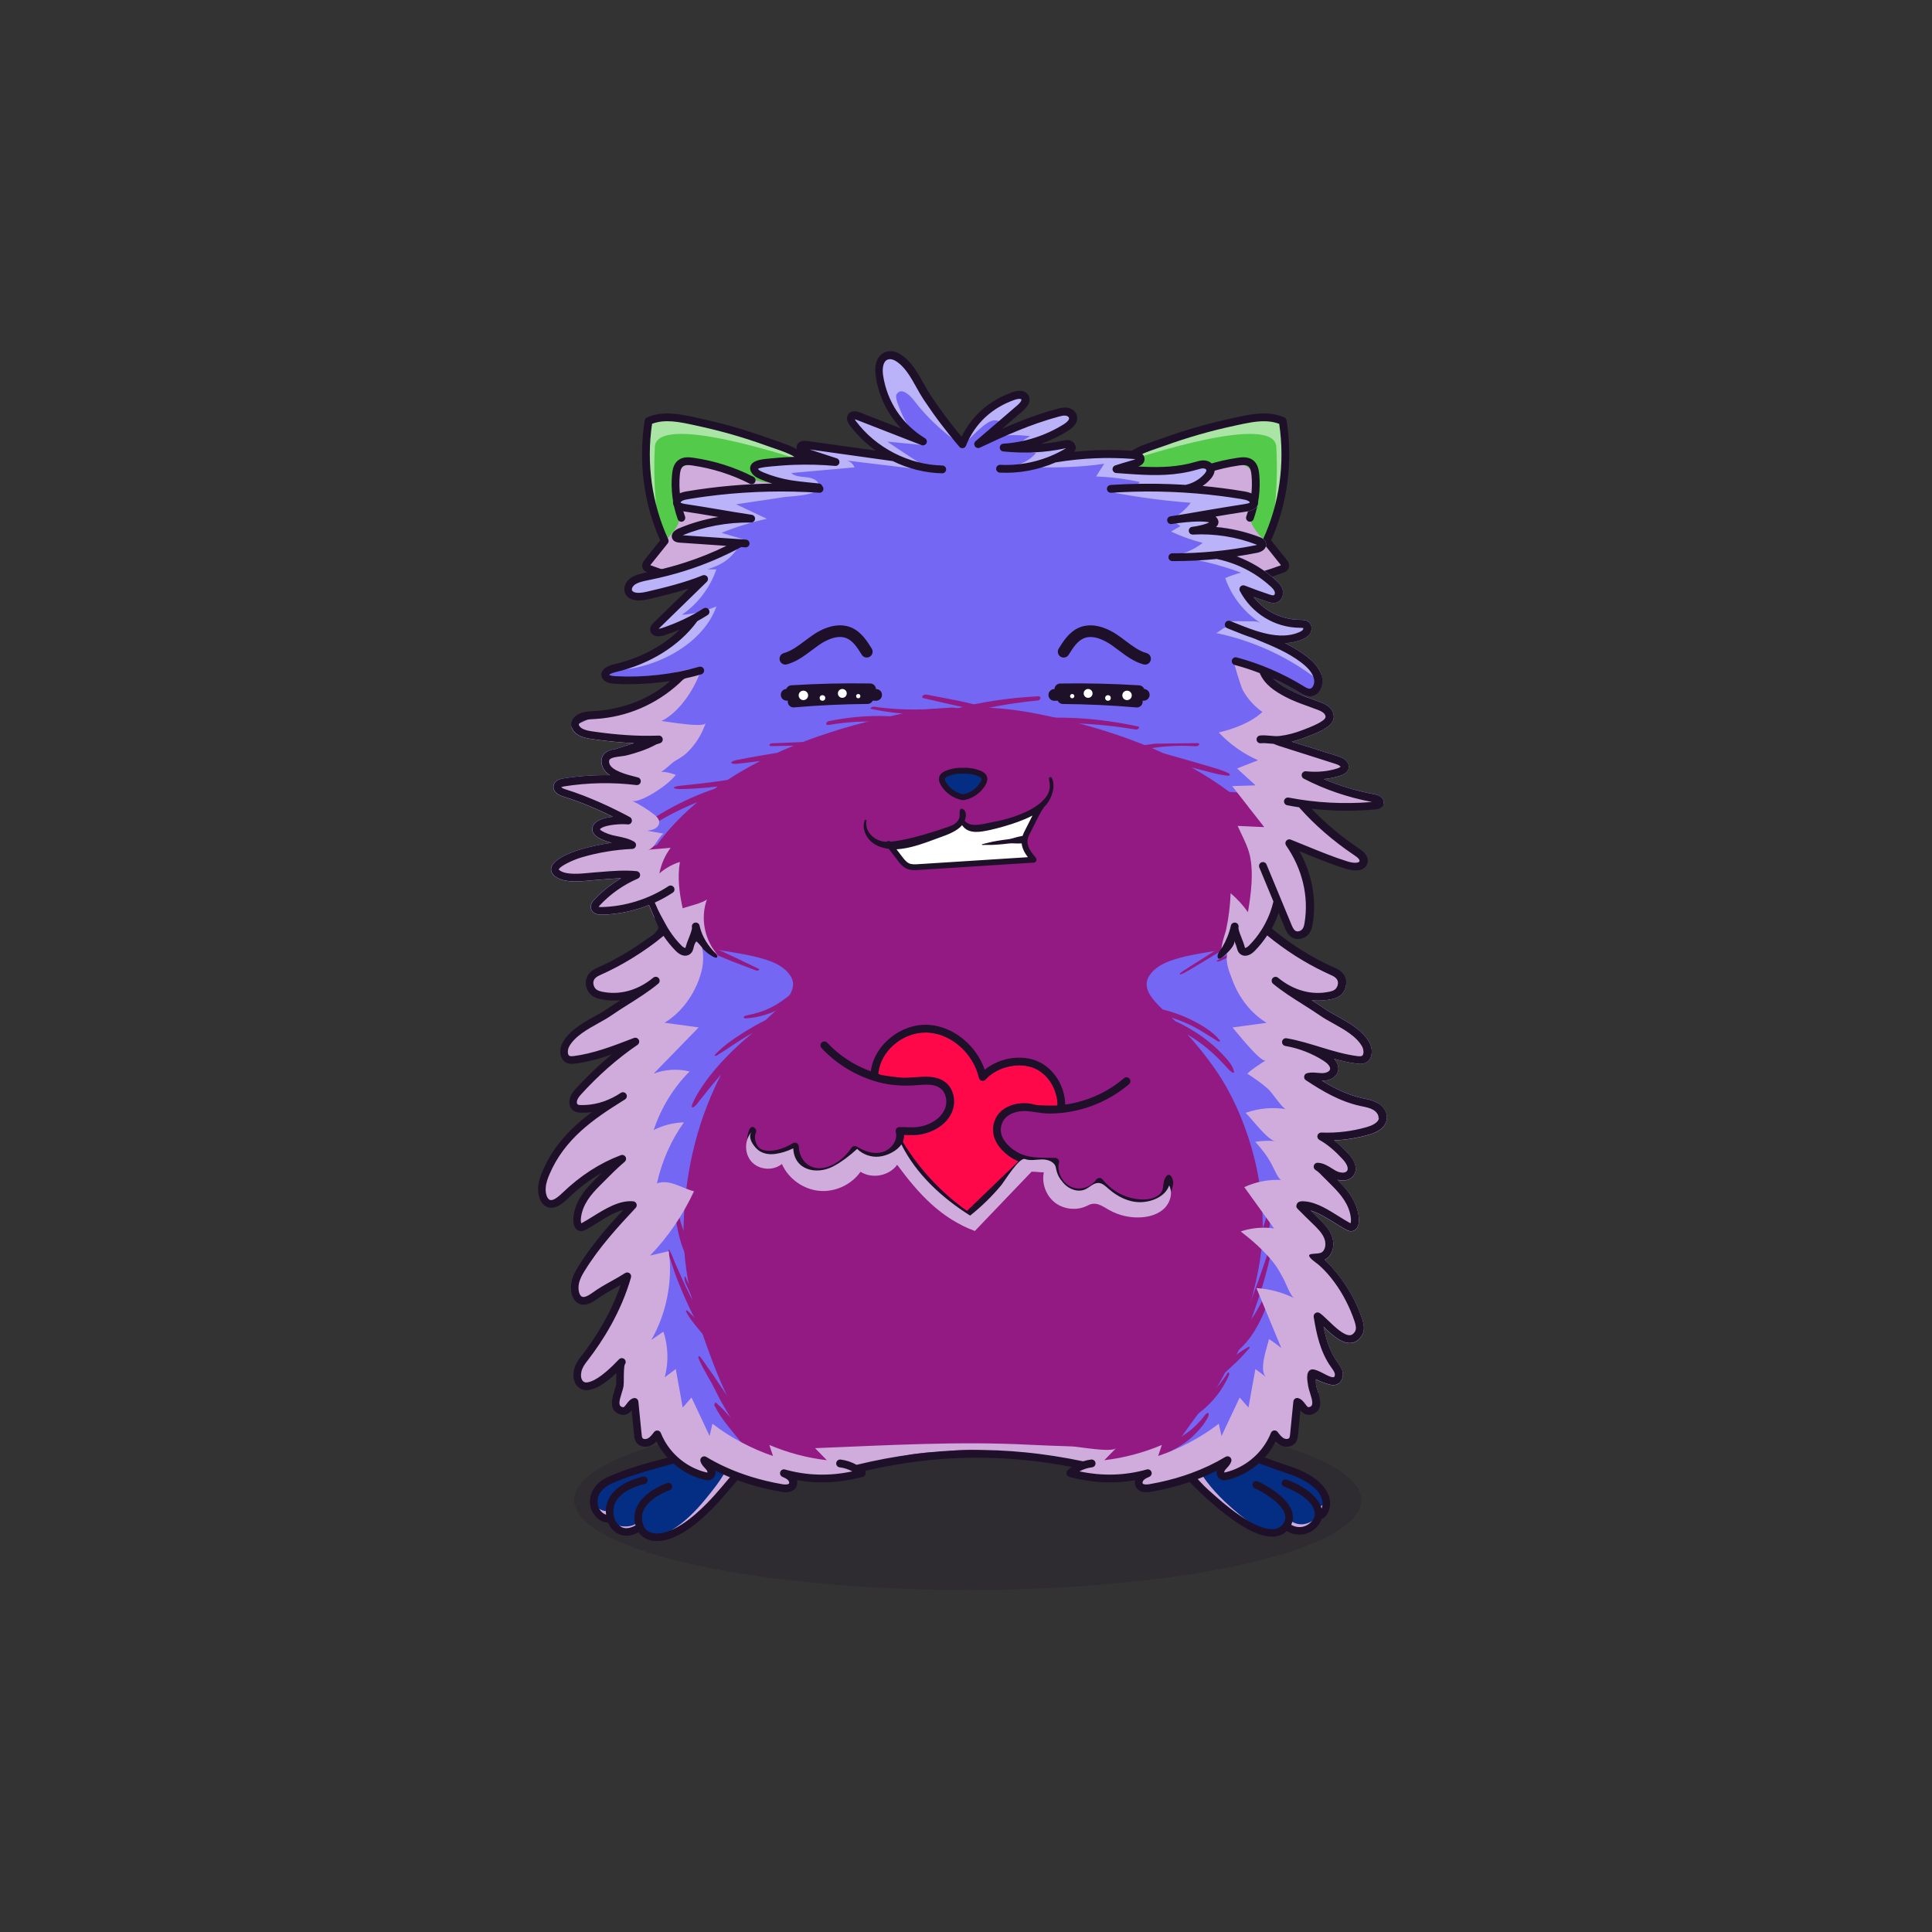
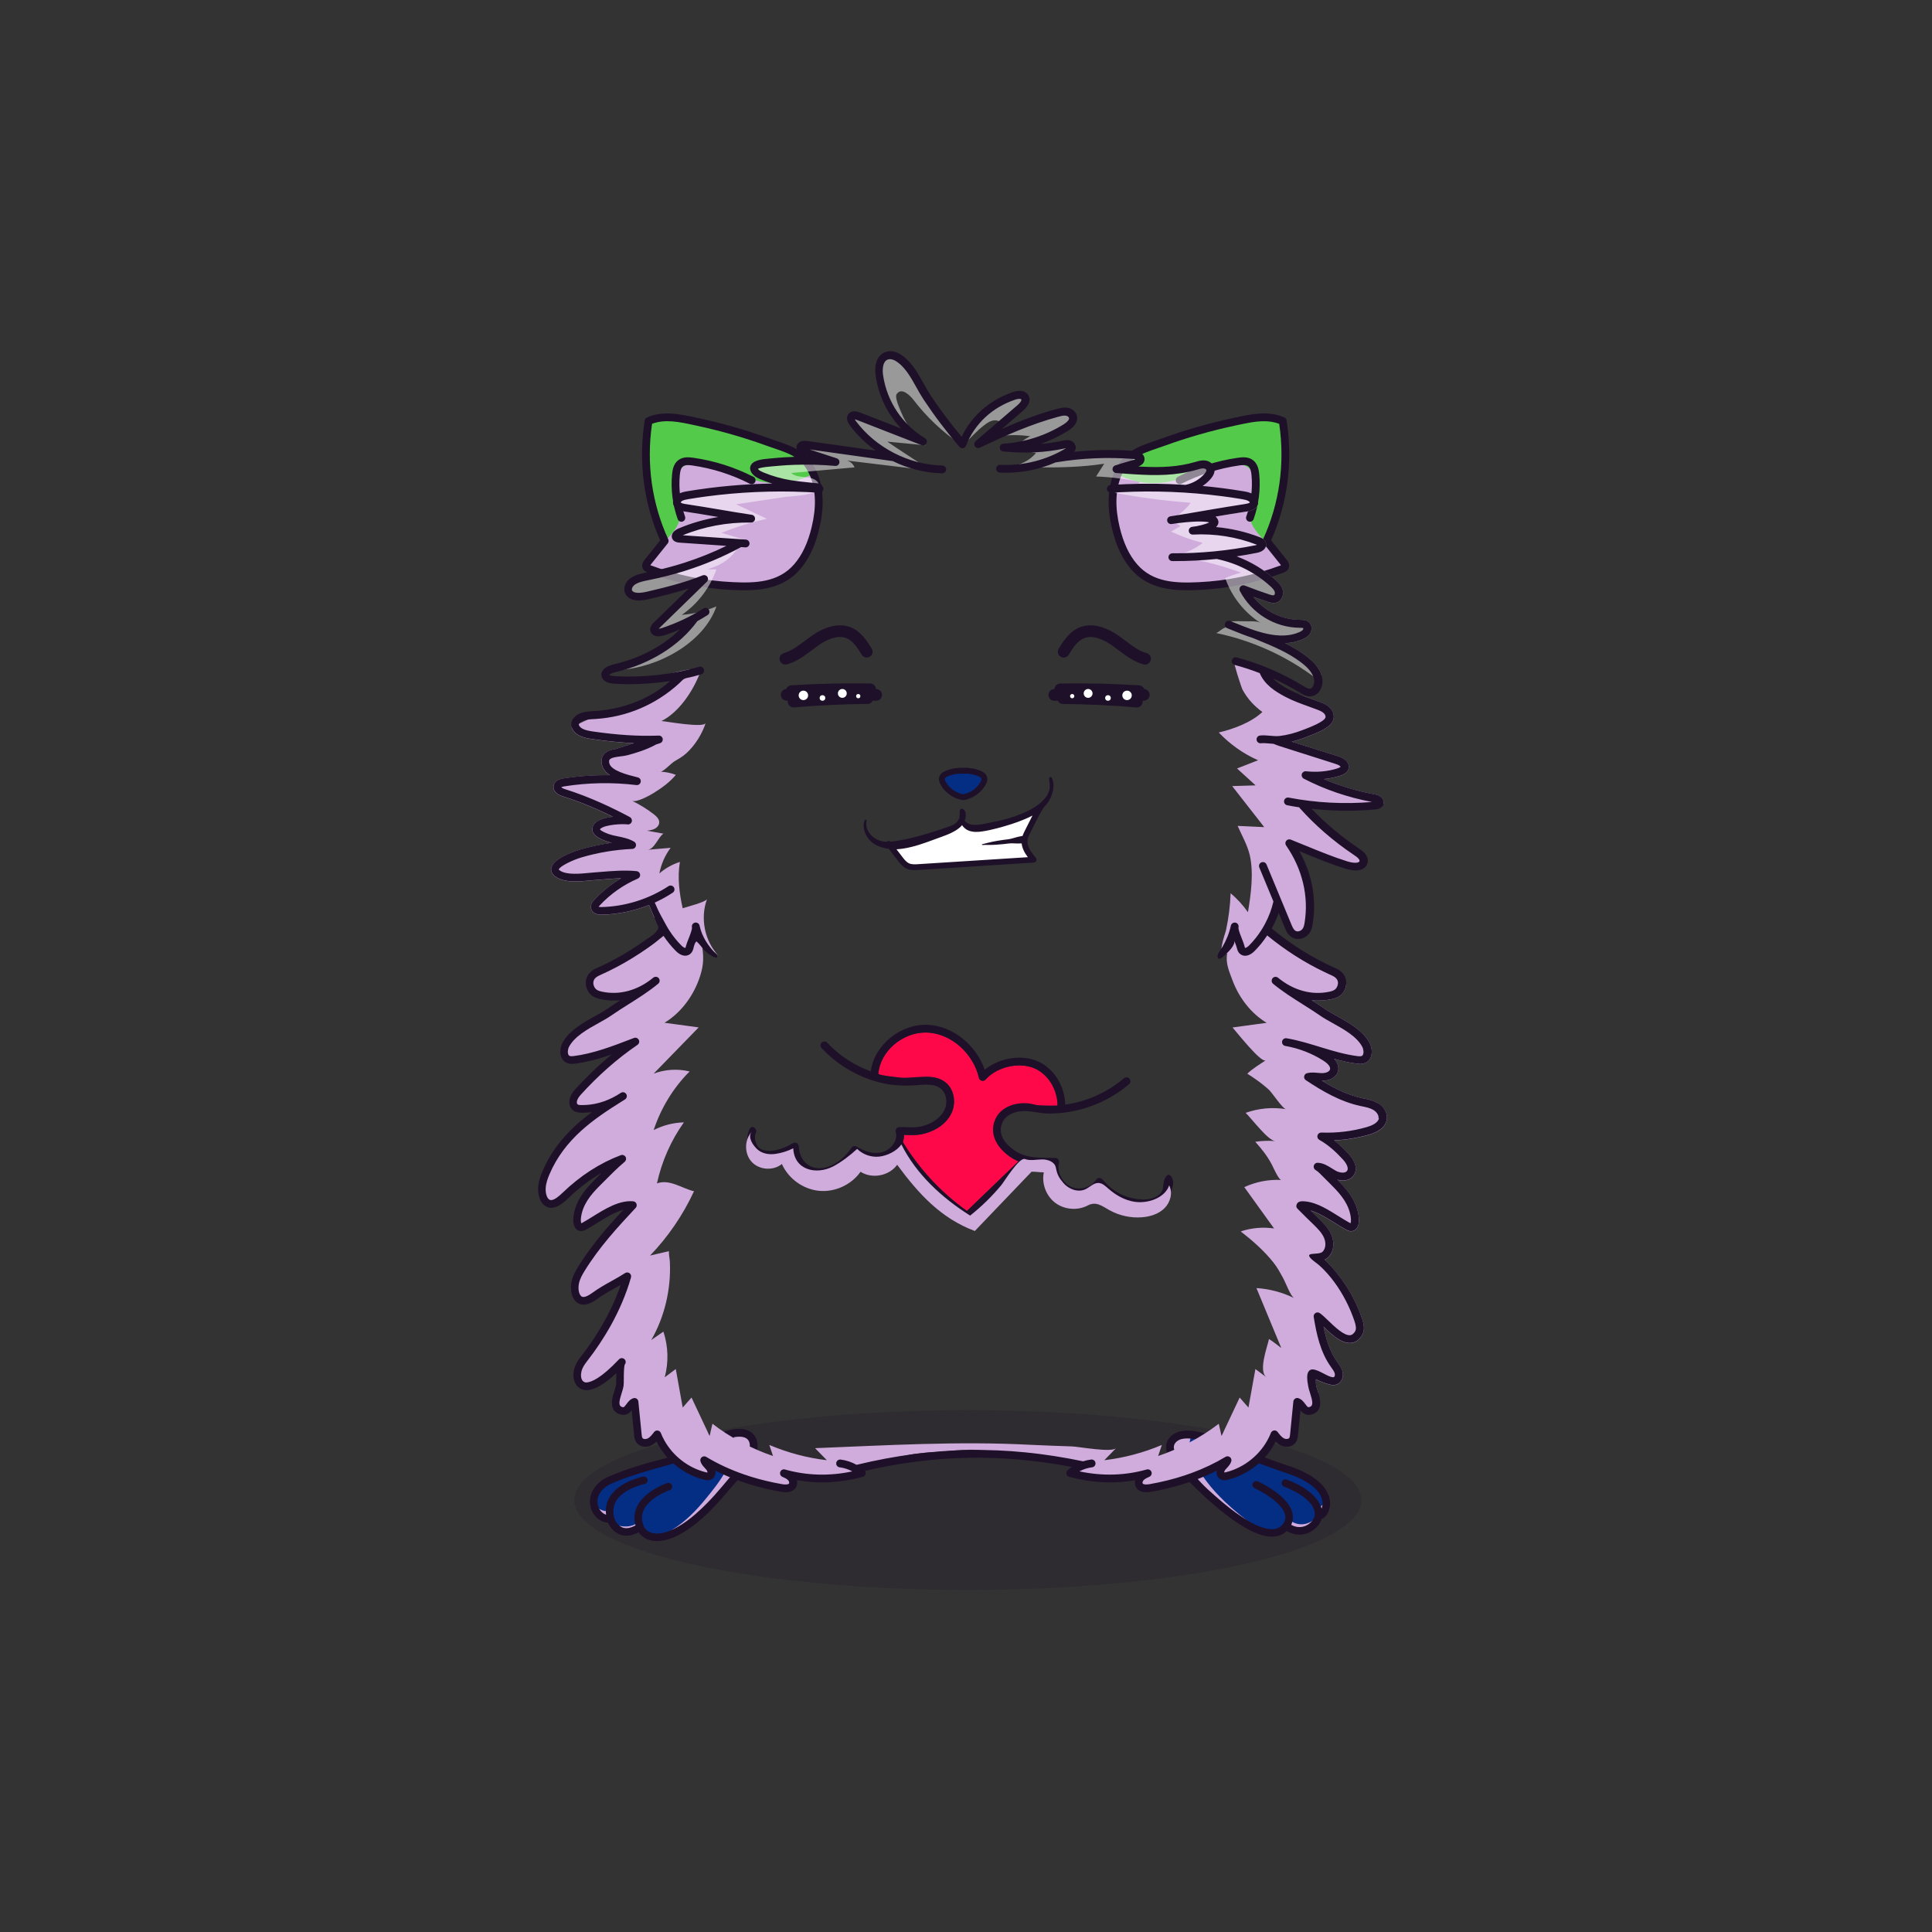
<svg xmlns="http://www.w3.org/2000/svg" xmlns:ns1="https://cryptohamsters.co/" viewBox="0 0 841.89 841.89">
  <rect x="0" y="0" width="841.89" height="841.89" fill="#333333" stroke="none" />
  <title>CryptoHamsters</title>
  <desc>
    <ns1:gene-1>13</ns1:gene-1>
    <ns1:gene-2>7628788</ns1:gene-2>
    <ns1:gene-3>6288005</ns1:gene-3>
    <ns1:gene-4>9640579</ns1:gene-4>
    <ns1:gene-5>24</ns1:gene-5>
    <ns1:gene-6>10638653</ns1:gene-6>
    <ns1:gene-7>9</ns1:gene-7>
    <ns1:gene-8>12</ns1:gene-8>
    <ns1:gene-9>5556810</ns1:gene-9>
    <ns1:gene-10>7697719</ns1:gene-10>
    <ns1:gene-11>15168503</ns1:gene-11>
    <ns1:gene-12>10</ns1:gene-12>
    <ns1:gene-13>2</ns1:gene-13>
    <ns1:gene-14>4</ns1:gene-14>
    <ns1:gene-15>5195202</ns1:gene-15>
    <ns1:gene-16>9827319</ns1:gene-16>
    <ns1:gene-17>4897637</ns1:gene-17>
    <ns1:gene-18>273796</ns1:gene-18>
  </desc>
  <rect width="841.89" height="841.89" fill="transparent" />
  <g id="tail-texture">
</g>
  <g id="tail">
</g>
  <g id="ears-texture">
    <g id="ears-texture" clip-path="url(#clip-ears-base)">
      <polygon points="167.71 75.4 312.51 65.7 443.53 115.85 439.31 386.94 313.71 392.84 167.71 373.05 167.71 75.4" class="ears-texture-primary" fill="#54ca4a" />
      <polygon points="673.69 107.76 555.15 85.11 450.54 116.92 447.31 383.83 577.26 392.84 673.69 385.99 673.69 107.76" class="ears-texture-primary" fill="#54ca4a" />
    </g>
  </g>
  <g id="ears">
    <defs>
      <clipPath id="clip-ears-base">
        <path id="bk" data-name="fill" d="M354.48,230c-1.67,6.94-4.2,12.31-7.74,16.41-5.96,6.9-14.07,8.27-22.35,8.27-1.74,0-3.48-.07-5.22-.14-6.2-.3-12.35-1.06-18.28-2.28-5.99-1.23-11.93-2.94-17.65-5.08l-1.13-.46,.55-.87c.07-.11,.16-.25,.31-.43l7.34-9.16c.2-.25,.24-.6,.1-.88-.02-.04-.04-.09-.06-.14-7.18-15.73-9.62-33.25-7.06-50.67l.08-.5,.47-.18c5.97-2.23,12.3-.86,19.01,.59l1.12,.25c10.25,2.2,20.46,5.13,30.34,8.7,1.13,.41,2.24,.78,3.32,1.15,7.08,2.42,12.66,4.33,16.05,12.27l.08,.18c2.64,6.32,2.88,14.05,.72,22.98Zm204.44,15.86c-.08-.12-.18-.26-.32-.43l-2.64-3.3-1.21-1.5-3.48-4.36c-.13-.16-.2-.35-.19-.54,0-.11,.03-.23,.08-.34,7.23-15.78,9.69-33.35,7.12-50.81l-.08-.49-.47-.18c-2.12-.79-4.39-1.17-6.97-1.17-3.86,0-7.79,.85-12.03,1.76l-1.13,.25c-10.26,2.2-20.47,5.13-30.32,8.7-1.15,.41-2.26,.78-3.36,1.16-7.11,2.43-12.72,4.35-16.1,12.44l-.03,.05c-2.62,6.32-2.86,14.03-.71,22.93,1.68,6.94,4.21,12.32,7.74,16.4,5.96,6.9,14.07,8.27,22.35,8.27,1.73,0,3.49-.07,5.22-.14,12.36-.58,24.45-3.05,35.93-7.36l1.16-.41-.57-.91Z" style="fill: #d91c5c;" />
      </clipPath>
    </defs>
    <g>
      <path id="bl" data-name="shadow" d="M354.48,230c-1.67,6.94-4.2,12.31-7.74,16.41-5.96,6.9-14.07,8.27-22.35,8.27-1.74,0-3.48-.07-5.22-.14-6.2-.3-12.35-1.06-18.28-2.28-5.99-1.23-11.93-2.94-17.65-5.08l-1.13-.46,.55-.87c.07-.11,.16-.25,.31-.43l7.34-9.16c.2-.25,.24-.6,.1-.88-.02-.04-.04-.09-.06-.14,2.68-2.98,5.42-5.88,6-9.75,.68-4.52-1.9-8.9-2.18-13.47-.94-15.5,17.98-9.47,26.72-5.63,11.11,4.9,21.42,5.98,32.78,.45l.08,.18c2.64,6.32,2.88,14.05,.72,22.98Zm204.44,15.86c-.08-.12-.18-.26-.32-.43l-2.64-3.3c-.16-.03-.33-.03-.5-.04-.2-.5-.43-.99-.71-1.46-.96-1.77-2.3-3.36-3.67-4.9-2.8-3.15-5.82-6.15-6.43-10.23-.68-4.52,1.9-8.9,2.18-13.47,.94-15.5-17.97-9.47-26.72-5.63-10.97,4.83-21.14,5.95-32.32,.68-2.62,6.32-2.86,14.03-.71,22.93,1.68,6.94,4.21,12.32,7.74,16.4,5.96,6.9,14.07,8.27,22.35,8.27,1.73,0,3.49-.07,5.22-.14,12.36-.58,24.45-3.05,35.93-7.36l1.16-.41-.57-.91Z" fill="#d0acdd" style="mix-blend-mode: multiply;" />
-       <path id="bm" data-name="light" d="M285.13,225.13c-3.92-9.72-5.44-20.39-4.48-30.83,.89-9.68,3.22-14.76,13.99-13.08,19.75,3.09,39.28,10.48,56.79,20.12-8-2.69-65.28-21.45-66.07-6.61-.52,9.74-.2,19.52,.95,29.2m270.08,1.2c3.92-9.72,5.44-20.39,4.48-30.83-.89-9.68-3.22-14.76-13.99-13.08-19.75,3.09-39.28,10.48-56.79,20.12,8-2.69,65.28-21.45,66.07-6.61,.52,9.74,.2,19.52-.95,29.2" fill="#fff" opacity="0.5" style="mix-blend-mode: overlay" />
      <path id="bn" data-name="line" d="M296.92,227.36c-.7,0-1.35-.43-1.6-1.13-2.21-6.19-3.07-12.91-2.47-19.46,.19-2.1,.68-4.71,2.75-6.27,1.94-1.46,4.33-1.35,6.62-1.02,9.11,1.32,17.89,4.11,26.09,8.29,.84,.43,1.17,1.45,.74,2.29-.43,.84-1.45,1.17-2.29,.74-7.87-4.01-16.29-6.69-25.03-7.96-1.57-.23-3.15-.34-4.09,.37-1.01,.76-1.28,2.47-1.41,3.87-.55,6.05,.24,12.28,2.28,18,.32,.88-.14,1.86-1.03,2.17-.19,.07-.38,.1-.57,.1Zm249.35-1.13c2.21-6.19,3.07-12.92,2.47-19.46-.19-2.1-.68-4.71-2.75-6.27-1.94-1.46-4.33-1.35-6.62-1.02-9.11,1.32-17.89,4.11-26.09,8.29-.84,.43-1.17,1.45-.74,2.29,.43,.84,1.45,1.17,2.29,.74,7.87-4.01,16.29-6.69,25.03-7.96,1.57-.23,3.14-.34,4.09,.37,1.01,.76,1.28,2.47,1.41,3.87,.55,6.05-.24,12.28-2.28,18-.32,.88,.14,1.86,1.03,2.17,.19,.07,.38,.1,.57,.1,.7,0,1.35-.43,1.6-1.13Zm14.33,17.6c.42,.52,1.7,2.12,.91,3.88-.54,1.19-1.72,1.63-2.28,1.84-11.75,4.41-24.1,6.94-36.71,7.53-1.69,.08-3.41,.14-5.15,.14-8.73,0-17.83-1.46-24.46-9.15-3.8-4.41-6.51-10.12-8.29-17.48-2.29-9.47-2-17.73,.86-24.56,3.82-9.16,10.23-11.35,17.65-13.87,1.06-.37,2.16-.74,3.27-1.14,10-3.62,20.32-6.59,30.68-8.8l1.11-.25c7.12-1.54,14.49-3.13,21.46-.07,.53,.24,.9,.72,.99,1.29,2.83,17.94,.49,35.99-6.75,52.27l6.7,8.36Zm-2.4,2.47c-.06-.09-.14-.2-.26-.35l-7.34-9.16c-.41-.5-.49-1.19-.22-1.78,7.17-15.63,9.6-33.01,7.05-50.33-2.16-.81-4.39-1.12-6.67-1.12-3.79,0-7.75,.86-11.85,1.74l-1.13,.25c-10.19,2.18-20.37,5.1-30.22,8.67-1.15,.41-2.26,.79-3.34,1.16-7.19,2.46-12.38,4.22-15.61,11.97-2.57,6.15-2.8,13.7-.69,22.45,1.65,6.82,4.11,12.06,7.56,16.06,6.95,8.06,17.09,8.29,26.88,7.83,12.27-.57,24.27-3.03,35.67-7.31,.07-.03,.12-.05,.17-.07Zm-201.24-15.71c-1.78,7.35-4.49,13.06-8.29,17.48-6.63,7.68-15.73,9.15-24.46,9.15-1.73,0-3.46-.06-5.14-.14-12.62-.59-24.97-3.12-36.71-7.53-.29-.1-.72-.27-1.16-.55-.43-.29-.85-.7-1.12-1.29-.79-1.76,.48-3.36,.91-3.88l6.69-8.36c-7.24-16.28-9.57-34.32-6.75-52.27,.09-.57,.47-1.05,.99-1.29,6.98-3.06,14.34-1.47,21.46,.07l1.12,.25c10.34,2.21,20.66,5.17,30.67,8.8,1.12,.4,2.21,.77,3.28,1.14,7.42,2.52,13.83,4.71,17.65,13.87,2.85,6.83,3.14,15.1,.85,24.56Zm-3.99-23.25c-3.24-7.74-8.43-9.51-15.61-11.97-1.09-.37-2.2-.75-3.34-1.16-9.86-3.57-20.03-6.49-30.23-8.67l-1.12-.25c-6.57-1.42-12.79-2.76-18.53-.62-2.54,17.31-.11,34.7,7.05,50.33,.27,.59,.19,1.27-.21,1.78l-7.34,9.16c-.12,.14-.2,.25-.25,.35,.04,.02,.1,.04,.16,.07,5.71,2.14,11.56,3.82,17.52,5.05s12.03,1.97,18.16,2.26c9.79,.46,19.92,.23,26.88-7.83,3.44-4,5.92-9.24,7.56-16.06,2.12-8.75,1.89-16.3-.68-22.45Z" style="fill: #1e1029;" />
    </g>
  </g>
  <g id="legs-texture">
    <ellipse cx="421.72" cy="653.67" rx="171.53" ry="39.19" fill="#1e1029" opacity="0.2" />
    <g id="legs-texture" clip-path="url(#clip-legs-base)">
      <polygon points="168 463.87 312.8 454.16 443.82 504.31 439.61 775.41 314 781.31 168 761.51 168 463.87" class="skin-texture-primary" fill="#042d84" />
      <polygon points="673.98 496.22 555.44 473.57 450.83 505.39 447.6 772.29 577.55 781.31 673.98 774.45 673.98 496.22" class="skin-texture-primary" fill="#042d84" />
    </g>
  </g>
  <g id="legs">
    <defs>
      <clipPath id="clip-legs-base">
        <path id="fill-3" data-name="fill" d="M560.81,641.1c13.95,4.57,17.45,11.24,16.08,15.96-.36,1.25-1.02,2.05-1.55,2.42-.31-8.79-14.34-13.72-14.96-13.93-.42-.14-.86,.08-1.01,.49-.14,.41,.08,.86,.49,1.01,.15,.05,14.6,5.12,13.87,13.34-.24,2.1-2.08,4.28-4.49,5.3-1.5,.64-4.43,1.28-7.71-.91,1.02-1.79,1.26-3.68,.72-5.63-2-7.14-14.02-12.61-14.53-12.84-.4-.18-.87,0-1.05,.4-.18,.4,0,.87,.4,1.05,.12,.05,11.85,5.39,13.65,11.82,.49,1.74,.19,3.38-.92,4.98-1.73,2.31-4.3,3.11-7.84,2.42-3.7-.72-7.15-2.62-10.3-4.62-3.94-2.5-7.61-5.42-11.13-8.47s-6.79-6.18-9.99-9.47-6.88-6.71-9.16-10.9c-.62-1.14-1.17-2.47-.75-3.7,1.79-5.32,10.25-3.89,14.3-2.86s7.68,2.75,11.34,4.57c3.91,1.94,7.74,4.03,11.95,5.1s8.47,2.95,12.58,4.48Zm-267.88,26.38c6.17-2.7,11.43-7.43,16.08-12.2,4.47-4.58,8.37-9.65,12.93-14.15,2.61-2.58,4.41-6.1,5.31-9.66,.42-1.65,.61-3.53-.32-4.96-1.11-1.7-3.4-2.16-5.43-2.14-5.26,.05-10.27,2.24-14.86,4.84-3.24,1.84-6.36,3.89-9.64,5.66-2.39,1.29-4.64,2.35-7.25,3.05-2.8,.75-5.6,1.54-8.38,2.37-5.06,1.52-10.12,3.16-14.96,5.28-6.31,2.76-7.58,7.35-6.68,10.72,.74,2.76,2.92,4.66,5.37,4.81-.64-3.09-.2-5.92,1.34-8.42,3.94-6.38,13.54-8.34,13.94-8.42,.42-.09,.85,.2,.93,.62,.09,.43-.19,.85-.62,.93-.09,.02-9.33,1.91-12.9,7.7-1.46,2.37-1.77,5.11-.93,8.14,0,0,0,.02,0,.03,0,.01,0,.02,.01,.03,.18,.88,1.44,3.61,3.93,4.65,2.02,.83,4.41,.4,7.12-1.27-.96-2.83-.85-5.56,.34-8.11,3.1-6.64,12.35-9.78,12.74-9.92,.42-.14,.86,.09,1,.5,.14,.42-.09,.87-.5,1-.09,.03-9,3.07-11.81,9.09-1.09,2.34-1.12,4.85-.08,7.49,.86,2.17,2.86,3.59,5.49,3.9,2.66,.31,5.4-.5,7.81-1.56Z" style="fill: #00a551;" />
      </clipPath>
    </defs>
    <g id="feet_02">
      <path id="shadow-3" data-name="shadow" d="M569.25,665.09c-1.5,.64-4.43,1.28-7.71-.91,.29-.5,.5-1.02,.66-1.54l.02-.02c5.78,3.96,10.61-.58,10.75-.71-.8,1.32-2.13,2.5-3.71,3.17Zm-47.14-24.89c-1.16-1.91-2.18-3.89-2.9-5.91-.89-2.49-1.2-5.27-.35-7.78,.11-.33,.23-.73,0-.99-.16-.18-.42-.22-.66-.23-1.82-.13-3.66,.04-5.42,.51-1.35,.36-2.81,1.03-3.29,2.34-.37,.99-.09,2.09,.29,3.07,1.89,4.86,5.93,8.03,9.61,11.47,3.64,3.4,6.99,7.09,10.73,10.4,2.79,2.47,5.67,4.84,8.69,7.01,1.41,1.02,2.85,1.99,4.34,2.9,1.35,.82,2.88,1.42,4.19,2.28-4.94-3.25-9.58-7.06-13.85-11.15-2.81-2.7-5.46-5.58-7.79-8.7-1.23-1.64-2.47-3.4-3.59-5.24Zm54.78,15.59c.09-.31,.16-.63,.2-.95-.21,.41-.89,1.54-2.04,1.53,.15,.59,.27,1.2,.29,1.83,.53-.36,1.18-1.17,1.55-2.42Zm-307.94,8.82c.52,.51,1.14,.96,1.87,1.27,2.02,.83,4.41,.4,7.12-1.27-.1-.3-.19-.61-.27-.91-3.9,2.6-8.46,1.01-8.72,.91Zm-4.11-6.28c-1.61,.66-4.54-1.27-4.62-1.31,.99,2.07,2.84,3.43,4.89,3.56-.16-.76-.25-1.51-.28-2.24Zm21.05,11.26c.72,0,1.44-.09,2.15-.22,4.84-.88,9.24-3.79,13.03-6.79,3.45-2.73,6.6-5.81,9.58-9.04,1.93-2.09,3.79-4.24,5.58-6.45,.71-.87,1.06-1.88,1.91-2.62,.99-.86,2.12-1.56,3.07-2.47,1.04-.99,2.05-2.2,2.98-3.31,2.18-2.61,3.89-5.7,4.41-9.09,.17-1.09,.18-2.31-.53-3.16-.61-.73-1.59-1-2.53-1.18-1.17-.22-2.35-.34-3.53-.37-.54-.01-1.11,0-1.55,.3-.84,.56-.82,1.77-.78,2.78,.37,9.69-6.29,17.98-12.1,25.1-4.22,5.16-9.02,10.15-14.78,13.6-1.82,1.09-4.66,2.87-6.9,2.9Z" fill="#d0acdd" style="mix-blend-mode: multiply;" />
      <path id="line-3" data-name="line" d="M328.49,625.19c-2.12-2.49-5.79-3.17-10.61-1.97-4.57,1.14-8.79,3.16-13.03,5.15-2.05,.96-3.97,2.27-5.98,3.34-2.73,1.45-5.47,2.77-8.43,3.63s-6.09,1.52-9.09,2.42c-4.43,1.31-8.83,2.73-13.13,4.43-.93,.37-1.85,.75-2.77,1.15-7.73,3.39-9.17,9.43-8.05,13.58,1,3.73,4.06,6.38,7.54,6.61,.81,1.87,2.46,4.05,4.94,5.08,2.51,1.04,5.33,.74,8.37-.89,1.43,2.09,3.73,3.4,6.58,3.74,.47,.05,.96,.08,1.46,.08,4.35,0,8.52-1.93,12.13-4.19,7.24-4.53,13.27-10.95,18.71-17.45,4.32-5.17,9.61-10.03,12.25-16.35,1.24-2.98,.89-6.26-.89-8.36Zm-2.24,7.05c-1.24,2.99-3.2,5.62-5.28,8.07s-4.3,5.06-6.43,7.6c-2.09,2.49-4.27,4.92-6.55,7.24-3.27,3.31-6.78,6.46-10.69,9-2.34,1.52-4.85,2.86-7.55,3.6-1.46,.4-3.01,.63-4.52,.45-2.31-.27-4.05-1.49-4.79-3.35v-.03c-.96-2.41-.94-4.7,.05-6.82,2.66-5.69,11.22-8.61,11.31-8.64,.85-.29,1.32-1.22,1.03-2.07-.28-.85-1.21-1.32-2.07-1.03-.41,.14-9.99,3.41-13.24,10.36-1.19,2.55-1.39,5.26-.58,8.08-2.24,1.25-4.18,1.54-5.79,.88-2.15-.89-3.28-3.31-3.43-4.06,0-.01,0-.03-.01-.04,0-.02,0-.03-.01-.05-.77-2.8-.49-5.31,.84-7.47,3.33-5.41,12.26-7.3,12.35-7.31,.43-.08,.8-.33,1.04-.69,.24-.36,.33-.8,.25-1.23-.08-.43-.33-.8-.7-1.05-.36-.24-.81-.33-1.22-.24-.42,.08-10.36,2.1-14.5,8.8-1.45,2.34-2,4.97-1.65,7.82-1.64-.53-3-2.02-3.52-3.98-.82-3.03,.38-7.18,6.2-9.73,5.24-2.3,10.74-4.03,16.22-5.65,2.67-.79,5.36-1.53,8.06-2.25,4.9-1.3,9.49-3.57,13.77-6.26s9.12-4.48,13.89-5.67c1.99-.49,5.57-1.04,7.2,.88,1.09,1.28,.96,3.36,.34,4.84Zm235.37,6.56c-7.77-2.55-15.5-5.52-23.02-8.73-1.14-.49-2.27-.99-3.4-1.5-2.27-1.02-4.62-2.07-7.03-2.95-3.94-1.43-11.24-3.48-15.89-1.18-3.69,1.83-5.13,5.58-3.5,9.12,.92,2,1.95,3.6,3.1,5.02,.03,.14,.08,.27,.18,.38l1.31,1.51c7.77,8.81,23.31,23.47,34.31,27.74,2.43,.95,4.66,1.42,6.61,1.42,2.59,0,4.76-.83,6.45-2.46,4.03,2.42,7.64,1.53,9.48,.74,2.77-1.18,4.91-3.44,5.68-5.98,1.46-.54,2.73-2.12,3.34-4.2,1.69-5.81-2.06-13.83-17.61-18.94Zm14.47,18.02c-.06,.2-.13,.39-.2,.56-2.14-8.08-14.65-12.45-15.22-12.64-.41-.14-.86-.12-1.25,.07-.39,.19-.69,.53-.83,.94-.29,.85,.16,1.78,1.01,2.08,.14,.05,13.97,5.01,13.31,12.45-.21,1.78-1.88,3.72-3.98,4.62-1.2,.51-3.55,1.08-6.28-.44,.81-1.78,.96-3.64,.42-5.55-2.1-7.52-14.47-13.15-14.99-13.38-.4-.18-.84-.2-1.25-.04-.41,.15-.74,.46-.92,.86-.18,.4-.19,.84-.04,1.25,.16,.41,.46,.73,.86,.91,3.19,1.43,11.78,6.25,13.18,11.28,.42,1.51,.17,2.87-.78,4.25-1.55,2.06-3.77,2.72-7.01,2.09-3.76-.73-7.25-2.74-10.43-4.79-4.15-2.69-8.02-5.82-11.73-9.09-2.33-2.06-4.66-4.04-6.76-6.34s-4.44-4.75-6.57-7.19c-1.78-2.04-3.64-4.1-4.78-6.58-1.02-2.22,.32-3.86,1.92-4.65,2.53-1.26,7.47-.76,13.22,1.33,2.29,.83,4.59,1.86,6.8,2.85,1.15,.52,2.3,1.03,3.46,1.53,3.89,1.66,7.82,3.24,11.81,4.64s7.63,2.8,11.48,4.06c13.38,4.38,16.8,10.59,15.53,14.93Z" style="fill: #1e1029;" />
    </g>
  </g>
  <g id="body-texture">
    <g id="body-texture" clip-path="url(#clip-body-base)">
      <rect width="841.89" height="841.89" class="body-texture-primary" fill="#7467f4" />
-       <path id="texture_2" data-name="texture 2" d="M369.41,681.89c-24.1-27.31-45.51-52.02-59.67-90.59-5.53-15.07-13.04-34.6-11.72-61.05,.74-14.73,3.75-37.83,16.21-62.04-3.4,3.95-5.04,5.97-5.92,7.06-1.16,1.45-2.29,2.92-3.49,4.35-.75,.88-1.75,2.71-3.14,3.01-.03,0-.06,0-.08-.02-.35-.63,.04-1.29,.29-1.91,.35-.85,.75-1.69,1.19-2.51,.98-1.82,2.1-3.58,3.28-5.32,4.09-6.03,9.32-11.65,14.88-16.9,2.13-2.02,4.38-3.95,6.69-5.84-.66,.37-1.33,.74-1.98,1.12-4.76,2.79-9.11,5.95-13.79,8.81-.33,.2-.93-.06-.64-.38,3.47-3.78,8.05-6.97,12.68-9.86,2.35-1.47,4.75-2.88,7.26-4.18,.71-.37,1.42-.74,2.14-1.1,5.24-5.08,14.27-11.63,11.47-18.1-1.47-3.4-5.17-6.01-9.33-7.56-12.4-4.61-27.01-4.01-39.12-9.46-10.51-4.73-16.58-12.01-17.1-21.51-.5-9.01,4.64-17.67,11.02-25.21,3.96-4.67,8.43-9.06,13.32-13.15-1.77,.73-3.53,1.49-5.26,2.28-3.53,1.61-6.95,3.36-10.24,5.25-2.54,1.46-4.91,3.13-7.42,4.63-.02,.01-.02,.03-.05,.04-.04,.01-.07,.03-.11,.04-.66,.39-1.33,.79-2.02,1.15h0c-.72,.31-1.8-.36-1.23-.95,2.78-2.85,6.75-5.19,10.36-7.36,6.68-4.02,13.89-7.46,21.55-10.23,.63-.23,1.27-.45,1.91-.67,.47-.34,.93-.68,1.41-1.01-2.79,.33-5.6,.62-8.41,.8-1.74,.11-3.49,.23-5.23,.26-1.65,.03-3.5,.21-5.09-.2-.35-.09-.49-.51-.11-.65,1.5-.56,3.3-.6,4.93-.79,1.72-.21,3.46-.37,5.18-.57,3.47-.4,6.93-.8,10.37-1.3,.86-.13,1.72-.26,2.57-.39,4.56-2.96,9.35-5.72,14.31-8.27-1.46,.19-2.92,.38-4.38,.57-1.6,.21-3.21,.38-4.82,.55-1.15,.12-2.21,.34-3.26-.15-.15-.07-.25-.25-.13-.37,.83-.86,2.09-.96,3.38-1.22,1.47-.3,2.94-.59,4.42-.85,3.06-.54,6.11-1.1,9.18-1.6,.99-.16,1.97-.33,2.96-.49,.95-.43,1.89-.87,2.85-1.28,12.96-5.67,26.81-10.04,41.03-13.39,10.06-2.37,19.36-4.58,29.95-4.78,4.02-.08,8.04-.16,12.06-.24,13.38-.26,25.52,2.03,38.2,5.02,14.22,3.35,28.07,7.72,41.03,13.39,1.13,.49,2.24,1,3.35,1.51,2.24,.63,4.48,1.27,6.72,1.91,3.68,1.04,7.37,2.08,11.02,3.18,3.58,1.08,7.5,2.03,10.73,3.68,.51,.26,.38,1.04-.34,.98-3.82-.3-7.56-1.45-11.2-2.36-1.64-.41-3.26-.84-4.89-1.28,5.83,3.25,11.38,6.81,16.55,10.66,2.08,.14,4.15,.32,6.2,.57,3.35,.41,6.71,1,9.93,1.82,3.04,.78,6.51,1.58,8.9,3.29,.38,.27,.09,.81-.42,.79-3.23-.11-6.43-1.15-9.57-1.74-1.8-.34-3.61-.64-5.43-.92,3.12,1.34,6.13,2.83,9,4.45,3.49,1.98,6.77,4.14,9.81,6.52,2.94,2.3,6.07,4.9,7.67,7.93,.37,.7-.88,1.03-1.47,.66-1.89-1.17-3.43-2.61-5.12-3.94-1.58-1.26-3.18-2.5-4.85-3.69-5.01-3.55-10.55-6.63-16.5-9.16,3.94,3.48,7.58,7.16,10.87,11.04,6.39,7.54,11.52,16.19,11.02,25.21-.52,9.5-6.59,16.79-17.1,21.51-12.11,5.45-26.72,4.85-39.12,9.46-4.16,1.55-7.86,4.16-9.33,7.56-2,4.64,2.08,9.32,6.48,13.47,1.24,.31,2.47,.65,3.68,1.03,2.78,.88,5.46,1.91,8.02,3.14,4.99,2.38,10.06,5.38,13.19,9.28,.32,.39-.36,.71-.76,.46-4.59-2.8-8.86-5.77-14-7.99-2.02-.87-4.11-1.66-6.25-2.35,.54,.5,1.06,.99,1.53,1.47,.89,.41,1.76,.83,2.62,1.27,3.39,1.74,6.61,3.7,9.58,5.85,3.03,2.19,5.79,4.59,8.23,7.18,2.14,2.28,4.9,5.12,5.25,7.97,.03,.29-.44,.36-.67,.21-1.46-.92-2.43-2.18-3.54-3.38-1.17-1.25-2.35-2.51-3.61-3.71-2.43-2.32-5.04-4.53-7.89-6.54-1.47-1.04-2.99-2.03-4.57-2.96,3.34,3.66,8.06,9.22,13,16.49,8.23,12.12,20.79,38.52,19.71,70.77-.54,16.14-7.46,39.29-12.58,51.76-6.63,16.15-11.4,19.96-23.01,36.67-26.47,38.09-16.08,25.43-44.93,66.23-17.75,25.09-21.57,34.94-35.85,44.52-1.58,1.06-2.92,1.87-3.78,2.39-27.06-21.7-47.05-42.36-60.66-57.78Z" class="body-texture-ternary" fill="#931a83" />
      <path d="M324.9,443.76c8.34-.41,16.97-4.13,22.7-9.92,.59-.59-.36-.92-.83-.96-.87-.06-1.98,.2-2.66,.75,.2-.17,2.15-.95,.84-.45-.3,.11-.58,.26-.84,.45-.38,.27-.72,.6-1.09,.88-.79,.62-1.62,1.16-2.44,1.75-1.47,1.05-3.03,1.98-4.65,2.79-3.22,1.63-6.68,2.65-10.24,3.35-.46,.09-1.4,.27-1.58,.77-.17,.47,.36,.61,.79,.59h0Z" class="body-texture-ternary" fill="#931a83" />
      <path d="M278.87,407.18c-.87-2.27-1.4-4.7-1.93-7.05s-.93-4.83-1.11-7.27c-.34-4.72,.34-9.86,2.69-14.08,1.84-3.31,4.75-6.13,8.25-7.86,1.61-.79,3.34-1.31,5.14-1.53,2.09-.25,4,.29,6.07,.37,.51,.02,2.54-.57,1.78-1.37-1.09-1.14-3-1.36-4.53-1.53-1.91-.22-3.84-.08-5.72,.32-3.69,.78-7.12,2.59-9.95,4.96-6.37,5.35-8.49,13.32-7.4,21.16,.34,2.42,.97,4.77,1.84,7.06,.96,2.53,2.31,4.76,3.63,7.13,.23,.41,1.41,.14,1.23-.31h0Z" class="body-texture-ternary" fill="#931a83" />
      <path d="M293.17,416.67c-4.15-3.37-6.97-8.28-8.27-13.3-.65-2.51-.9-5.1-.75-7.68s.86-4.98,1.01-7.48c.02-.32-1.07,.03-1.18,.18-3.19,4.42-2.84,10.63-1.4,15.58,1.55,5.33,4.89,9.79,9.51,13.1,.26,.19,1.33-.2,1.08-.4h0Z" class="body-texture-ternary" fill="#931a83" />
      <path d="M567.2,405.77c3.65-4.81,4.11-12.1,2.62-17.73s-5.24-11.72-10.96-14.35c-.62-.29-3.81,.52-2.96,1.32,2.12,2.01,4.29,3.8,6.07,6.13s3.2,5.07,4.13,7.84c.94,2.81,1.33,5.51,1.5,8.44,.08,1.36-.07,2.64-.19,3.99-.13,1.5-.65,2.93-.87,4.4-.04,.24,.57,.05,.65-.05h0Z" class="body-texture-ternary" fill="#931a83" />
      <path d="M573.56,390.64c-1.38-3.1-3.08-5.94-5.36-8.51-1.14-1.29-2.39-2.44-3.77-3.5-.67-.52-1.39-.98-2.12-1.42-.82-.5-1.75-1.09-2.76-1.06-.39,0-1.48,.19-1.53,.73-.06,.7,.97,1.14,1.51,1.48,.7,.45,1.38,.94,2.06,1.41,1.44,.99,2.83,2.09,4.13,3.24,2.59,2.28,4.98,4.98,6.73,7.91,.2,.33,1.25,.06,1.1-.28h0Z" class="body-texture-ternary" fill="#931a83" />
      <path d="M531.48,418.85c5.41-2.45,10.52-5.47,15.24-8.99,2.27-1.69,4.46-3.49,6.57-5.36s4.27-3.66,5.51-6.16c.35-.7-2.16-.08-2.41,.11-1.13,.9-2.22,1.76-3.22,2.79s-1.88,1.99-2.86,2.96c-1.94,1.92-3.99,3.73-6.15,5.43-4.27,3.36-8.87,6.32-13.7,8.91-1.02,.55,.58,.5,1.02,.3h0Z" class="body-texture-ternary" fill="#931a83" />
-       <path d="M330.63,422.2c-5.83-2.83-11.63-5.64-17.54-8.34-2.73-1.25-5.61-2.36-8.24-3.78-2.03-1.09-4.22-2.65-4.37-5.05-.04-.56-1.18-.28-1.39,0-3.98,5.1,6.6,8.4,9.85,9.71s6.64,2.82,9.99,4.15c3.57,1.42,7.19,2.71,10.78,4.1,.44,.17,1.56-.48,.92-.79h0Z" class="body-texture-ternary" fill="#931a83" />
+       <path d="M330.63,422.2c-5.83-2.83-11.63-5.64-17.54-8.34-2.73-1.25-5.61-2.36-8.24-3.78-2.03-1.09-4.22-2.65-4.37-5.05-.04-.56-1.18-.28-1.39,0-3.98,5.1,6.6,8.4,9.85,9.71s6.64,2.82,9.99,4.15c3.57,1.42,7.19,2.71,10.78,4.1,.44,.17,1.56-.48,.92-.79Z" class="body-texture-ternary" fill="#931a83" />
      <path d="M514.37,424.61c1.28-.28,2.38-1.1,3.51-1.71s2.31-1.34,3.45-2.03c2.37-1.43,4.75-2.85,7.11-4.3,2.26-1.39,4.6-2.71,6.79-4.21s4.69-2.86,6.72-4.59c.42-.36-.41-.41-.63-.31-2.54,1.16-4.82,2.78-7.28,4.08s-4.73,2.88-7.06,4.32c-2.33,1.44-4.63,2.91-6.94,4.38-1.09,.69-2.21,1.36-3.27,2.11-.81,.57-2.24,1.19-2.67,2.11-.08,.17,.18,.16,.28,.14h0Z" class="body-texture-ternary" fill="#931a83" />
      <path d="M291.66,544.67c1.17,2.07,1.9,4.37,2.88,6.55s1.97,4.47,3,6.69c2.08,4.46,4.27,9.05,6.85,13.22,2.57,4.17,5.07,8.34,7.8,12.4s5.67,8.05,8.7,11.92c1.67,2.14,3.42,4.21,5.12,6.33s4.11,4.28,5.26,6.87c.3,.69-.3,3.36-1.37,2.97-2.06-.75-3.78-3.22-5.27-4.81-1.68-1.78-3.25-3.66-4.78-5.58-3.14-3.94-6.08-8.02-8.83-12.27-5.51-8.51-10.22-17.64-14.13-27.08-1.13-2.73-2.29-5.46-3.19-8.28-.88-2.77-1.96-5.47-2.48-8.35-.03-.19,.24-.92,.44-.57h0Z" class="body-texture-ternary" fill="#931a83" />
      <path d="M553.26,543.6c-3.4,10.39-6.98,20.69-11.1,30.77-3.55,8.7-7.28,20.7-17.75,21.94-.74,.09-.13,1.45,.3,1.63,3.52,1.43,7.19,.23,9.97-2.18,2.95-2.55,4.67-6.27,6.21-9.86,3.59-8.37,6.66-17.03,9.31-25.78,1.54-5.1,2.84-10.25,3.97-15.47,.1-.45-.66-1.79-.9-1.05h0Z" class="body-texture-ternary" fill="#931a83" />
      <path d="M551.56,563.41c-.82,1.35-1.22,2.91-2,4.28s-1.47,2.78-2.28,4.12c-1.66,2.78-3.76,5.31-5.98,7.62s-4.64,4.48-7.28,6.35c-1.36,.97-2.73,1.96-4.15,2.83-1.2,.73-3.4,1.44-3.99,2.83-.47,1.12,.41,3.07,1.49,3.5,1.42,.56,3.37-.66,4.64-1.29,1.49-.74,2.93-1.52,4.29-2.51,2.73-1.98,5.29-4.35,7.44-7,2.19-2.7,3.96-5.71,5.51-8.84s3.01-6.73,3.34-10.29c.03-.3-.64-2.24-1.03-1.59h0Z" class="body-texture-ternary" fill="#931a83" />
      <path d="M552.35,528.96c-.9,2.47-1.53,5.03-2.6,7.43-1.08,2.44-2.3,4.82-3.74,7.05-1.42,2.19-2.89,4.33-4.68,6.22s-3.86,3.86-5.8,5.77c-.59,.58,2.38,2.85,3.09,2.4,4.51-2.88,8.05-7.43,10.54-12.17,2.48-4.73,4.48-10.38,4.47-15.88,0-.31-1.16-1.14-1.28-.81h0Z" class="body-texture-ternary" fill="#931a83" />
      <path d="M544.17,586.83c-1.23,.79-2.49,1.43-3.68,2.29s-2.4,1.64-3.55,2.53c-2.17,1.68-4.37,3.31-6.52,5.01s-4.32,3.39-6.45,5.15c-1.15,.95-2.25,1.91-3.35,2.91-.99,.89-2.35,1.74-2.9,3-.29,.66,.49,2.73,1.37,2.58,1.29-.23,2.31-1.38,3.33-2.18,1.16-.91,2.29-1.84,3.41-2.8,2.18-1.88,4.29-3.83,6.43-5.75s4.23-3.94,6.36-5.9,3.95-4.15,5.9-6.26c.12-.13-.18-.67-.35-.57h0Z" class="body-texture-ternary" fill="#931a83" />
      <path d="M535.09,598.07c-4.56,7.19-10.79,13.02-18.19,16.91-3.68,1.94-7.71,3.31-11.77,4.13-4.03,.81-8.21,.71-12.2,1.59-1.26,.28,.18,2.45,.87,2.68,4.31,1.43,8.93,.92,13.22-.17,4.11-1.05,7.96-2.72,11.6-4.89,7.48-4.46,13.66-11.24,17.07-19.5,.12-.29-.38-1.12-.61-.76h0Z" class="body-texture-ternary" fill="#931a83" />
      <path d="M526.4,615.69c-1.05,.2-1.88,1.74-2.59,2.54-.85,.96-1.68,1.92-2.59,2.82-1.81,1.77-3.9,3.35-6,4.73s-4.32,2.48-6.61,3.4c-1.18,.47-2.38,.92-3.58,1.33-1.28,.44-2.37,.95-3.53,1.66-.31,.19,.55,1.6,.85,1.63,1.28,.14,2.49,.21,3.74-.1,1.32-.34,2.59-.75,3.84-1.3,2.42-1.07,4.65-2.41,6.79-3.98s3.94-3.31,5.69-5.28c.9-1.02,1.85-2.09,2.58-3.25s1.61-2.31,1.71-3.7c0-.11-.16-.52-.31-.5h0Z" class="body-texture-ternary" fill="#931a83" />
      <path d="M298.75,559.09c3.51,7.73,6.8,15.75,9.84,24.05,1.49,4.07,2.94,8.18,4.33,12.35,.69,2.07,1.37,4.13,2.04,6.22,.63,1.97,1.17,4.31,2,6.05,.45,.96,.33-.78,.25-1.18-.45-2.27-1.19-4.44-1.85-6.56s-1.38-4.44-2.1-6.62c-1.44-4.33-2.93-8.6-4.51-12.79-3.12-8.3-6.47-16.33-10.02-24.09-.25-.55-.41-.35-.45,.24-.05,.7,.21,1.78,.47,2.34h0Z" class="body-texture-ternary" fill="#931a83" />
      <path d="M299.07,571.75c1.91,3.59,4.82,6.84,7.43,9.91,2.81,3.31,5.7,6.55,8.69,9.68s5.93,6.05,9.04,8.91c1.54,1.42,3.1,2.81,4.7,4.16,.79,.67,1.59,1.34,2.39,2,.72,.59,1.45,1.35,2.35,1.6,1.05,.29,.38-1.37,.12-1.75-1.19-1.7-2.99-2.96-4.51-4.34s-3.01-2.76-4.5-4.15c-3.02-2.82-5.99-5.69-8.88-8.66s-5.58-5.85-8.25-8.89-5.12-6.46-8.11-9.07c-.55-.48-.75,.1-.48,.6h0Z" class="body-texture-ternary" fill="#931a83" />
-       <path d="M304.37,591.92c2.16,5.08,5.31,9.64,7.69,14.6,2.34,4.87,5.31,9.47,7.99,14.14,2.3,4,5.14,7.98,9.22,10.12,1.83,.96,3.87,1.53,5.94,1.53s4-1.04,5.59-2.31c.76-.61,.5-3.14-.73-2.82-3.45,.91-7.46-.17-10.37-2.15-3.4-2.31-5.87-6.04-8.08-9.52-2.67-4.19-5.42-8.3-8.21-12.39-1.33-1.96-2.57-3.98-4.01-5.85-1.54-2-2.77-4.23-4.41-6.15-.47-.55-.8,.38-.63,.79h0Z" class="body-texture-ternary" fill="#931a83" />
      <path d="M331.48,643.75c4.02,5.66,8.76,10.62,14.23,14.78,2.57,1.96,5.28,3.69,8.11,5.22,1.32,.71,2.7,1.49,4.11,1.98,.7,.25,1.42,.48,2.12,.74,.76,.28,1.78,.86,2.57,.63,.65-.19,.26-2.55-.08-2.9-1.13-1.15-3.12-1.62-4.52-2.41s-2.93-1.52-4.38-2.31c-2.79-1.51-5.5-3.21-8.1-5.03-5.1-3.57-9.85-7.79-14.06-12.45-.11-.13-.26,1.39-.02,1.74h0Z" class="body-texture-ternary" fill="#931a83" />
      <path d="M311.31,612.52c1.07,1.82,2.04,3.67,3.28,5.38,1.17,1.62,2.38,3.2,3.62,4.76,2.41,3.02,4.86,6,7.43,8.88s5.16,5.64,7.9,8.29c2.65,2.57,5.28,5.22,8.51,7.05,.51,.29,1.37-2.2,1.06-2.61-2.33-3.18-5.19-5.84-7.92-8.65s-5.32-5.44-7.94-8.21-5.06-5.36-7.51-8.11c-1.28-1.43-2.55-2.86-3.83-4.29s-2.64-2.55-3.98-3.84c-.27-.26-.79,1.08-.62,1.36h0Z" class="body-texture-ternary" fill="#931a83" />
      <path d="M325.13,632.46c3.6,5.41,8.44,9.81,14.07,12.79,2.73,1.45,5.61,2.56,8.61,3.25,3.22,.74,6.39,1.17,9.59,0,.44-.16,.4-1.65-.03-1.78-2.95-.91-6-1.16-9-1.9s-6.08-1.87-8.9-3.33c-5.49-2.85-10.26-7.03-13.78-12.25-.44-.65-.75,.31-.83,.7-.15,.72-.15,1.89,.27,2.52h0Z" class="body-texture-ternary" fill="#931a83" />
      <path d="M294.21,528.22c.61,6.78,2.1,13.52,5.02,19.6,1.41,2.92,3.16,5.72,5.17,8.24,.99,1.25,2.04,2.47,3.15,3.62,1.03,1.07,2.54,2.36,4.07,2.6,.86,.14,1.61-1.39,1.39-2.05-.46-1.41-1.68-2.76-2.66-3.86-1.09-1.22-2.16-2.45-3.16-3.75-1.92-2.5-3.65-5.11-5.21-7.85-3.11-5.45-5.56-11.23-6.62-17.5-.13-.76-1.2,.45-1.15,.95h0Z" class="body-texture-ternary" fill="#931a83" />
      <path d="M361.27,315.89c7.87-1.36,15.91-1.79,23.89-1.3,3.93,.24,7.84,.71,11.73,1.3,1.98,.3,3.95,.66,5.93,1.02,2.08,.38,4.42,1.05,6.53,.99,.36-.01,1.93-.39,1.39-.99s-1.46-.83-2.23-1.1c-.89-.32-1.8-.65-2.71-.92-2-.6-4.06-1.05-6.11-1.43-4.21-.79-8.49-1.22-12.77-1.39-8.63-.34-17.2,.43-25.64,2.14-1.49,.3-1.9,2,0,1.67h0Z" class="body-texture-ternary" fill="#931a83" />
      <path d="M379.7,308.95c5.93,1.22,11.92,2.04,17.99,2.22,3.02,.09,6.05,.05,9.07-.14,1.51-.1,2.99-.31,4.48-.53s3.14-.33,4.55-.92c.8-.33,.91-1.08-.04-1.21-1.34-.19-2.77,.15-4.12,.23-1.47,.1-2.95,.15-4.43,.25-2.84,.2-5.69,.33-8.55,.33-5.97,0-11.97-.35-17.86-1.26-.61-.09-2.17,.8-1.08,1.02h0Z" class="body-texture-ternary" fill="#931a83" />
      <path d="M452.28,303.43c-6.13,.29-12.19,.91-18.25,1.8-2.94,.43-5.86,.94-8.76,1.53-1.55,.31-3.09,.66-4.62,1.05-1.41,.36-3.1,.58-4.21,1.53-.86,.74-.62,1.65,.53,1.87,1.39,.27,2.84-.28,4.18-.59,1.45-.34,2.9-.66,4.35-1,2.89-.67,5.81-1.28,8.73-1.84,5.88-1.12,11.88-1.92,17.84-2.51,1.45-.14,2.01-1.93,.22-1.85h0Z" class="body-texture-ternary" fill="#931a83" />
      <path d="M402.37,304.23c3.76,.86,7.52,1.72,11.28,2.59,1.83,.43,3.66,.83,5.51,1.18s4.02,1.09,5.91,.88c.35-.04,1.95-.65,1.26-1.22s-1.51-.64-2.34-.84l-2.9-.69c-1.83-.44-3.67-.81-5.52-1.16-3.88-.74-7.75-1.5-11.62-2.26-.63-.12-1.42,0-1.87,.48-.38,.39-.3,.91,.29,1.05h0Z" class="body-texture-ternary" fill="#931a83" />
-       <path d="M495.94,316.56c-8.66-1.85-17.35-3.11-26.21-3.6-4.4-.24-8.8-.3-13.21-.2-2.22,.05-4.45,.11-6.67,.28s-4.55,.1-6.43,1.12c-.53,.29-.88,.91-.14,1.21,1.82,.72,4.04,.21,5.97,.12,2.13-.1,4.26-.23,6.39-.3,4.4-.14,8.81-.12,13.21,.04,8.74,.32,17.52,1.2,26.12,2.7,.8,.14,2.16-1.12,.97-1.38h0Z" class="body-texture-ternary" fill="#931a83" />
      <path d="M503.19,324.06c-6,.76-12.57,1.85-17.89,4.73-.78,.42-.31,1.03,.46,.88,5.86-1.17,11.47-3.05,17.43-3.86,5.97-.81,11.99-1.04,18.01-.6,.96,.07,2.14-1.25,.73-1.38h0" class="body-texture-ternary" fill="#931a83" />
      <path d="M336.09,325.12c4.35-.08,8.69-.16,13.04-.24,2.15-.04,4.28-.17,6.42-.3s4.52-.12,6.71-.48c.43-.07,1.08-.65,.29-.74-2.12-.25-4.35-.08-6.49-.08s-4.26,0-6.4,.08c-4.45,.17-8.9,.37-13.35,.55-1.05,.04-1.57,1.23-.22,1.2h0Z" class="body-texture-ternary" fill="#931a83" />
    </g>
  </g>
  <g id="body">
    <defs>
      <clipPath id="clip-body-base">
-         <path id="c" data-name="fill" d="M604.26,487.61c-.27,2.18-1.84,5.12-7.79,6.82-4.96,1.42-10.05,2.24-15.18,2.48,2.47,1.95,4.55,4.06,6.37,6.02,3.03,3.27,3.84,6.58,2.23,9.09-1.08,1.67-2.86,2.38-4.78,2.38-.8,0-1.61-.12-2.42-.35,1.68,1.78,3.39,3.52,4.85,5.5,1.94,2.61,3.43,5.53,4.14,8.72,.15,.69,.27,1.38,.35,2.07,.15,1.29,.27,4.42-1.78,5.7-1.58,.99-3.21,.09-3.92-.3-1.49-.82-2.99-1.76-4.58-2.75-3.57-2.22-7.23-4.47-10.77-5.55l3.63,3.55c2.01,1.97,4.3,4.22,5.53,7.17,1.24,2.97,1.26,7.13-1.5,9.75-.43,.42-.94,.76-1.5,1.02,7.35,7.09,13.04,15.97,16.3,25.62,.76,2.21,1.42,5.06-.08,7.43-1.2,1.89-2.74,2.96-4.58,3.19-4.19,.48-8.55-3.64-12.1-7.06,1.1,5.47,2.76,10.94,6.12,15.63l.16,.23c.81,1.1,1.71,2.37,2.04,3.95,.41,1.97-.36,4.51-2.58,5.35-.49,.19-.99,.26-1.48,.26-.72,0-1.42-.16-2.05-.34-1.91-.54-3.77-1.29-5.56-2.2,0,1.05,.03,2.07,.09,2.51,.08,.57,.36,1.44,.65,2.35,.13,.38,.25,.8,.38,1.23-.85,.38-1.56,.91-1.98,1.63-.89,1.57,1.41,4.03-1.26,5.07-1.45,.57-1.97,.08-3.11-1.47-.65-.87-1.38-1.85-2.54-2.25-.25-.09-.52-.05-.76,.08-.2,.13-.34,.37-.37,.64-.23,2.32-.47,4.72-.71,7.11-.22,2.41-.46,4.8-.71,7.14-.07,.69-.14,1.48-.52,2.02-.66,.98-2.23,1.01-3.3,.49-1.29-.62-2.27-1.92-3.14-3.06-.19-.26-.48-.38-.8-.34-.07,0-.15,.04-.25,.08-.19,.09-.35,.25-.43,.46-.31,.78-.62,1.49-.96,2.15-3.75,7.62-10.91,13.41-19.17,15.48-.59,.14-.84,.16-.98,.16h-.77l-.08-.76c-.05-.43,.1-1.14,.54-1.7,.23-.31,.51-.6,.82-.94,.71-.75,1.41-1.5,1.73-2.56,.1-.34-.02-.71-.29-.92-.28-.21-.66-.24-.97-.06-4.6,2.77-9.65,5.18-15.01,7.14-.98,.37-2.05,.74-3.17,1.11-4.79,1.58-9.91,2.85-15.21,3.77-.51,.08-1.07,.15-1.62,.15-.98,0-1.88-.22-2.27-.9-.41-.72-.06-1.74,.5-2.37,.74-.8,1.84-1.28,2.82-1.72,.4-.18,.6-.64,.46-1.06-.15-.42-.61-.65-1.03-.53-9.62,2.71-19.63,2.99-29.74,.83l-2.26-.48,2.04-1.1c1.82-.99,3.78-1.62,5.83-1.86,.22-.03,.43-.14,.56-.32,.14-.18,.2-.4,.18-.62-.06-.47-.48-.8-.95-.75-1.14,.14-2.26,.39-3.33,.73l-.26,.04-.25-.03c-13.96-2.92-27.51-4.54-40.97-4.86-13.91-.33-27.75,.72-41.86,3.19-5.11,.88-10.25,1.95-15.45,3.2l-.32,.08-.29-.16c-2.04-1.15-4.34-1.9-6.66-2.18-.47-.04-.89,.28-.95,.75-.03,.22,.03,.44,.17,.62,.14,.18,.34,.3,.57,.32,2.05,.25,4.01,.88,5.83,1.86l2.04,1.1-2.26,.48c-10.12,2.16-20.12,1.88-29.73-.83-.43-.12-.88,.11-1.03,.53-.15,.43,.05,.89,.45,1.06,.98,.43,2.08,.92,2.81,1.7,.57,.65,.92,1.67,.51,2.38-.61,1.07-2.45,1-3.88,.76-4.77-.84-9.35-1.94-13.62-3.26-1.15-.36-2.19-.71-3.2-1.07-5.92-2.05-11.5-4.64-16.57-7.69-.3-.18-.68-.15-.95,.06-.28,.21-.4,.58-.3,.91,.31,1.06,1.02,1.82,1.71,2.55,.34,.37,.61,.65,.85,.97,.42,.55,.57,1.23,.54,1.66l-.06,.84-.85-.05c-.2-.02-.46-.04-.93-.16-7.76-1.95-14.7-7.3-18.57-14.33-.6-1.07-1.1-2.15-1.56-3.3-.14-.31-.38-.49-.68-.54-.31-.05-.6,.09-.79,.33l-.05,.07c-.85,1.11-1.81,2.39-3.09,3-1.06,.52-2.63,.48-3.3-.5-.37-.53-.44-1.33-.51-2.02-.25-2.31-.48-4.69-.71-7.08-.24-2.43-.48-4.85-.71-7.18-.03-.25-.17-.49-.38-.63-.22-.14-.48-.17-.73-.08-1.18,.4-1.91,1.39-2.55,2.26-1.05,1.41-1.61,2.06-3.11,1.46-2.41-.97-1.36-4.26-.42-7.16,.34-1.07,.64-2.01,.75-2.78,.09-.66,.1-1.83,.11-3.18,.02-3.92,.16-5.73,.5-6.48l.12-.19c.28-.34,.25-.84-.08-1.15-.16-.16-.38-.23-.6-.24-.23,0-.44,.1-.6,.27-6.38,6.76-11.39,10.23-14.87,10.34-.98,0-2.2-.53-2.79-2-.55-1.37-.46-3.32,.25-5.07,.6-1.5,1.52-2.69,2.49-3.94l.2-.27c6.07-7.87,14.2-20.43,18.52-35.6,.09-.34-.03-.71-.31-.91-.29-.21-.68-.23-.98-.03-1.97,1.28-4,2.42-5.98,3.52-2.58,1.44-5.48,3.05-8.26,5.07-3.06,2.21-4.98,2.54-6.23,1.07-1.03-1.22-1.42-3.66-.94-5.97,.47-2.24,1.55-4.11,2.61-5.84,6.51-10.57,14.55-19.21,22.32-27.57,.24-.25,.31-.6,.19-.89-.12-.31-.4-.52-.71-.54-5.76-.51-11.76,3.2-17.04,6.48l-.52,.32c-1.42,.88-2.75,1.7-4.05,2.42-.2,.1-.37,.19-.49,.25l-.81,.4-.4-.81c-.26-.63-.35-1.65-.22-2.73,.71-6.06,4.37-10.49,8.23-14.37l1.95-1.96c3.02-3.03,5.86-5.91,9.18-8.72,.31-.27,.39-.72,.19-1.09-.21-.35-.65-.5-1.03-.36-8.98,3.37-17.44,8.84-25.13,16.24-2.35,2.27-5.3,4.62-7.26,2.64-1.05-1.05-1.63-3.22-1.48-5.52,.16-2.3,.95-4.39,1.7-6.15,6.49-15.25,18.61-23.81,31.5-31.94,.6-.35,1.17-.71,1.77-1.1,.39-.25,.49-.78,.24-1.16-.25-.39-.77-.51-1.16-.26-.57,.36-1.13,.71-1.7,1.07-5.19,3.04-10.84,4.55-16.36,4.39-1.31-.03-1.99-.4-2.28-1.22-.67-1.79,1.12-3.97,1.69-4.59,7.75-8.57,16.16-15.96,24.98-21.99,.36-.25,.48-.71,.28-1.09-.21-.39-.66-.56-1.05-.41l-.88,.33c-8.32,3.21-16.92,6.53-25.64,7.62-1.65,.21-2.49-.04-3.02-.9-.71-1.19-.46-3.18,.2-4.41,2.54-4.74,8.2-7.89,13.2-10.66,1.98-1.1,3.86-2.14,5.4-3.21,2.35-1.62,4.81-3.19,7.2-4.69l.35-.22c4.22-2.65,8.58-5.4,12.6-8.66v-.08l.35-.21c.34-.35,.37-.84,.08-1.18-.15-.2-.4-.31-.65-.31-.14,0-.32,.03-.51,.17l-.08,.07c-6.96,5.72-15.16,7.93-23.09,6.23-1.28-.28-2.29-.63-3.08-1.42-.76-.73-1.48-2.22-1.27-3.75,.28-2.01,1.88-2.98,3.55-3.71,6.88-3.06,13.81-6.21,20.04-10.47,2.67-1.82,6.75-4.39,7.96-7.59,1.3-3.44-1.18-5.3-4.28-6.19-.75-1.8-1.6-3.6-2.3-5.42-6.56,2.62-13.6,4.09-20.6,4.23-.06,0-.12,0-.19,0-2.43,0-4.11-1.02-4.48-2.75-.39-1.79,.91-3.19,1.4-3.71,3.41-3.65,7.38-6.84,11.7-9.4-2.86,.07-5.72,.31-8.53,.54-.94,.08-1.88,.15-2.81,.22-.66,.05-1.39,.12-2.14,.2-4.74,.45-10.65,1.01-14.58-1.31-2.21-1.32-2.52-2.86-2.39-3.94,.58-4.62,11.77-7.99,12.25-8.13,4.64-1.38,9.38-2.39,14.15-3.05-.14-.03-.28-.07-.43-.1-1.39-.33-8.27-2.19-8.07-5.93,.04-.76,.35-1.9,1.58-2.9,1.69-1.38,4.6-2.07,7.38-2.41-6.15-3.04-13.83-6.42-21.85-8.91-2.88-.89-4.36-2.65-3.95-4.69,.23-1.15,1.14-2.62,4.17-3.09,6.74-1.06,13.55-1.53,20.36-1.42-1.7-1.14-2.99-2.58-3.45-4.43-.43-1.72-.23-3.19,.58-4.35,1.17-1.71,3.28-2.31,5.42-2.64l7.98-2.54c-5.56-.24-11.5-.82-18.1-1.76-2.09-.3-4.11-.65-5.91-1.61-1.69-.89-2.83-2.24-3.23-3.68,1.13-.45,2.23-.96,3.33-1.5,1.27-.6,2.55-1.24,3.92-1.83,.18-.08,.36-.15,.54-.23,3.58-1.49,7.89-1.28,11.81-2.14,9.77-2.14,19.33-6.67,26.44-13.81,.25-.24,.31-.6,.19-.92l-.38-.95,1.01-.2c1.51-.3,3.03-.62,4.55-.99,1.55-.37,3.08-.77,4.6-1.2l.36-.1c.46-.14,.71-.6,.59-1.06-.13-.44-.6-.7-1.05-.57-.36,.1-.72,.2-1.08,.3-2.5,.7-5.05,1.3-7.63,1.81-6.39,1.28-12.99,2.01-19.57,2.16-2.83,.06-5.65,.02-8.47-.14-.61-.03-1.11-.09-1.53-.17-.98-.18-1.46-.44-1.66-.58l-.86-.6,.76-.72c.58-.54,1.87-1.09,3.45-1.45,.39-.09,.78-.19,1.16-.29,13.98-3.49,26.17-11.23,33.58-21.33,.03-.03,.04-.07,.06-.09l.12-.21,.21-.12c1.55-.85,3.05-1.74,4.48-2.64,.2-.13,.32-.31,.37-.54,.05-.22,0-.45-.11-.64-.08-.13-.19-.22-.31-.28-.27-.15-.6-.15-.87,.02-.25,.15-.49,.31-.74,.45-5.35,3.33-11.23,6.07-17.5,8.16-.73,.24-1.31,.31-1.66,.34l-2.06,.14,1.36-1.56c.09-.09,.17-.19,.28-.28l20.74-20.22c.29-.28,.34-.74,.12-1.07-.22-.34-.65-.48-1.03-.31-7.87,3.2-16.78,5.38-24.51,7.17-3.38,.78-5.69,.64-6.85-.41-.47-.43-.68-.96-.64-1.56,.05-.91,.69-1.95,1.63-2.62,1.73-1.22,4.13-1.7,6.46-2.17l.31-.06c5.4-1.09,10.74-2.47,15.87-4.11l.13-.04c3.99-1.28,7.87-2.72,11.56-4.28l.17-.07c3.81-1.61,7.57-3.4,11.21-5.35,.19-.09,.37-.19,.54-.29l.25-.16,.37-.03,1.86,.13h.06c.44,0,.82-.35,.84-.79,.03-.47-.32-.88-.78-.9l-1.92-.13-29.21-2,3.35-1.39c9.29-3.85,19.71-5.78,30.12-5.62,.45,0,.82-.33,.85-.78,.04-.45-.27-.85-.71-.91-4.96-.74-10.14-1.62-14.3-2.32-4.24-.71-9.02-1.52-13.69-2.23,0,.02-.99-.14-.99-.14-.06-.02-.12-.03-.18-.03l-.07-.02c-1.63-.3-2.11-.65-2.33-.92l-.29-.35,.13-.43c.11-.38,.45-.78,.91-1.07,.88-.56,2.08-.8,3.44-1.03,2.55-.42,4.94-.77,7.29-1.09,14.51-1.95,29.35-2.62,44.1-1.97,1.33,.06,2.66,.13,3.99,.21l.4,.03,1.21,.08c.48,.03,.88-.32,.91-.79,.02-.24-.07-.48-.24-.64l-.15-.14-.07-.2c-.09-.29-.33-.49-.63-.55-.03-.02-.06-.03-.08-.03-1.05-.11-2.09-.21-3.13-.31l-.9-.09c-1.56-.15-3.08-.31-4.62-.5-1.22-.14-2.39-.31-3.57-.49-4.22-.7-8.31-1.85-12.15-3.45-.99-.41-1.92-.83-2.52-1.49-.13-.14-.23-.27-.3-.37l-.59-.76,.82-.5c.54-.32,1.75-.8,6.01-1.15,.33-.03,.62-.04,.85-.07,1.24-.14,2.54-.25,3.98-.35,1.89-.14,3.6-.23,5.24-.29,6.03-.22,12.13-.07,18.12,.46,.43,.04,.82-.25,.91-.68,.09-.42-.16-.83-.57-.97l-11.82-3.87,.38-1.65,35.81,5.02s.07,0,.11,0l.24-.02,.21,.1c5.09,2.51,10.53,4.17,16.01,4.88,1.76,.24,3.52,.37,5.27,.41h.12c.42-.04,.74-.39,.75-.82,0-.23-.08-.44-.24-.61-.15-.16-.37-.25-.59-.25-2.91-.06-5.81-.4-8.67-1-11.71-2.45-22.63-9.23-29.73-18.8-.2-.28-.37-.54-.48-.79l-.76-1.5,1.65,.27c.31,.05,.65,.15,1.02,.31l28.26,11.01c.1,.04,.2,.06,.31,.06,.31,0,.62-.18,.76-.48,.2-.39,.05-.87-.32-1.1-2.04-1.23-3.94-2.63-5.7-4.18-6.94-6.09-11.55-14.48-12.95-23.82-.21-1.44-.67-6.23,2.27-7.65,1.82-.88,3.77,.12,4.32,.44,4.26,2.48,6.94,7.3,9.54,11.95,.98,1.75,1.99,3.56,3.05,5.18,4.57,6.88,9.57,13.52,14.9,19.77,.22,.26,.44,.53,.66,.78,.2,.23,.48,.34,.78,.28,.3-.04,.54-.24,.64-.51,.1-.26,.21-.53,.32-.78,3.97-9.41,11.64-16.42,21.68-19.82,1.4-.47,3.09-.64,3.65,.31,.69,1.19-1.02,2.86-1.78,3.52l-8.13,6.99-10.17,8.75c-.32,.28-.39,.75-.16,1.11,.24,.36,.69,.48,1.08,.31,3.14-1.48,6.26-2.93,9.42-4.34,8.07-3.6,16.27-6.86,25.13-9.26,1.22-.32,2.31-.58,3.36-.43,1.05,.15,1.91,.8,2.12,1.57,.42,1.55-1.5,3.02-2.68,3.76-6.11,3.82-12.91,6.44-19.97,7.74-2.22,.41-4.46,.69-6.72,.83-.43,.03-.78,.39-.79,.83,0,.43,.33,.81,.77,.85,2.92,.28,5.78,.44,8.55,.46,6.22,.07,12.1-.51,17.8-1.73,.28-.06,.57-.12,.83-.15l3.91-.54,.16-.03-.14,.08-3.37,2.05c-7.6,4.61-16.49,7.2-25.38,7.41-1.27,.03-2.54,.03-3.81-.04-.5-.03-.87,.34-.89,.8-.02,.23,.06,.45,.21,.62,.15,.16,.37,.26,.59,.27,4.96,.25,9.97-.21,14.83-1.37h0c3.12-.73,6.19-1.75,9.14-3.04l.16-.07h.18c.06,0,.11,0,.17-.02,11.14-1.84,22.49-2.32,33.74-1.45,.31,.02,.65,.08,1.03,.19l2.4,.71-2.34,.89c-.13,.05-.28,.11-.48,.17l-2.51,.74c-1.91,.55-3.89,1.13-5.83,1.78-.38,.13-.63,.51-.58,.91,.05,.41,.38,.71,.78,.74l3.92,.28c1.38,.09,2.75,.19,4.11,.27,8.41,.52,17.41,.79,27-2.01l.18-.05c.98-.29,2-.6,2.95-.51,.77,.08,1.7,.51,1.93,1.29,.24,.88-.46,1.9-1.1,2.61-2.17,2.43-5.13,4.17-8.33,4.9l-.14,.08h-.23c-7.35-.47-14.76-.61-22.1-.43-1.32,.03-2.64,.08-3.95,.13-1.41,.06-2.83,.13-4.24,.21-.81,.04-1.62,.09-2.42,.14-.22,0-.42,.11-.57,.29-.15,.17-.23,.39-.21,.62,.03,.47,.41,.81,.91,.78,.05,0,.15,0,.25,0,1.13-.08,2.3-.15,3.48-.21l.46-.03c12.44-.62,24.92-.31,37.31,.94,4.61,.46,9.65,.32,14.15,.98,3.56,.52,5.36,2.97,7.96,4.85-.03,.08-.08,.16-.12,.24-.14,.25-.31,.47-.49,.66-1.22,1.28-3.23,1.57-4.38,1.74-4.41,.66-8.87,1.4-13.22,2.14,.63,.45,1.27,1.53,1.29,2.27,.03,.89-.37,1.65-1.05,2.29,6.54,.59,13.01,2.09,19.11,4.45,.65,.25,2.16,.83,2.59,2.41,.22,.78,.1,1.6-.32,2.29-.88,1.42-2.7,1.92-3.45,2.07-2.98,.59-5.96,1.11-8.96,1.56,6.29,2.35,12.11,5.87,17.1,10.41,1.11,1.01,2.35,2.24,2.89,3.96,.6,1.95-.03,4.56-2.12,5.55-1.67,.78-3.45,.2-4.41-.13-2.06-.67-4.11-1.39-6.15-2.13,4.93,6.27,12.27,9.94,20.41,10,1.12,0,2.82,.02,3.99,1.28,1.15,1.24,1.24,3.26,.21,4.8-.82,1.22-2.06,1.89-3.04,2.32-2.52,1.11-5.14,1.65-7.8,1.77,3.16,1.56,6.21,3.33,9.15,5.55,2.39,1.8,5.58,4.58,6.76,8.47,.11,.35,.2,.71,.27,1.09,.41,2.1-.1,4.4-1.33,6.01-.51,.67-1.14,1.2-1.84,1.54-.55,.28-1.15,.45-1.77,.5-.14,.02-.27,.02-.41,.02-1.74,0-3.21-.89-4.4-1.63-3.77-2.31-7.68-4.36-11.7-6.19,1.73,1.8,4.05,3.29,6.94,4.85,1.84,.99,3.82,1.84,5.81,2.6,1.31,.51,2.63,.99,3.93,1.45,1.34,.48,2.69,.97,4.01,1.48,1.38,.53,2.82,1.14,3.99,2.25,1.51,1.44,2.16,3.5,1.65,5.25-.94,3.26-5.92,5.41-10.94,7.32-.33,.14-.64,.25-.89,.35-2.13,.84-4.25,1.5-6.34,2.01,6.56,2.06,13.13,4.11,19.71,6.2,1.11,.35,2.35,.75,3.41,1.54,1.53,1.15,2.14,2.92,1.55,4.4-.65,1.6-2.35,2.32-3.77,2.77-2.21,.7-4.53,1.16-6.94,1.39,6.83,2.9,14.08,5.09,21.64,6.54,.97,.19,2.05,.39,2.98,1.01,.81,.53,1.35,1.33,1.5,2.19,.06,.34,.06,.67,0,.99-1.62,.48-3.28,.83-4.95,1.04-11.48,1.46-25.08-.82-36.41-2.92-.46-.08-.9,.22-.99,.68-.04,.22,0,.44,.13,.63,.13,.2,.32,.32,.55,.37,1.88,.36,3.58,.65,5.19,.89l.43,.07,.2,.4s.03,.05,.07,.08c6.64,7.45,14.45,14.23,23.21,20.15l.08,.05c.99,.65,1.96,1.32,2.56,2.13,.54,.76,.62,1.59,.19,2.12-.83,1.05-3.14,1.12-6.16,.18-6.16-1.92-12.21-4.4-18.05-6.8-2.23-.92-4.44-1.83-6.66-2.71-.35-.14-.75-.03-.99,.26-.22,.29-.24,.71-.03,1.01,7.22,10.39,10.13,22.58,8.2,34.33-.18,1.1-.42,2.26-1.17,3.18-.65,.77-1.92,1.48-3.2,1.22-1.39-.28-2.14-1.44-2.82-3.09l-11.01-26.55c-.03-.07-.07-.12-.1-.18-.23-.31-.65-.43-1.01-.28-.04,.02-.08,.04-.13,.07-.35,.21-.5,.65-.34,1.05l6.22,14.98-.02,.37c-1.09,4.73-4.44,9.04-2.08,13.85,.03,.05,.05,.11,.09,.16,.08,.17,.17,.33,.27,.48,1.7,2.87,4.91,5.01,7.58,6.8,4.8,3.23,10.17,6.53,15.66,9.28,1.34,.69,2.69,1.33,4.04,1.94,1.72,.77,3.43,1.48,5.13,2.09,.23,2.07-.55,4.31-2.02,5.75-1.33,1.3-2.93,1.78-4.33,2.08-2.88,.62-5.79,.77-8.67,.47,1.95,1.24,3.93,2.52,5.84,3.83,1.43,.99,3.25,2.01,5.18,3.08,5.31,2.95,11.32,6.3,14.22,11.69,.98,1.82,1.44,4.76,.15,6.92-1.57,2.63-4.56,2.25-5.54,2.13-3.4-.43-6.77-1.19-10.1-2.13,1.59,1.73,2.2,3.64,1.69,5.47-.79,2.82-3.91,4.09-6.66,4.09-.11,0-.23,0-.35,0,5.47,3.33,11.36,6.26,17.73,7.62l.66,.14c2,.43,4.07,.86,5.96,1.98,2.69,1.59,4.21,4.3,3.89,6.92Z" style="fill: #d91c5c;" />
-       </clipPath>
+         </clipPath>
    </defs>
    <g>
      <path id="d" data-name="shadow" d="M296.26,293.45c-6.39,1.28-12.99,2.01-19.57,2.16,3.03-.35,6.05-.63,9.05-.88,5.42-.43,12.57-3.51,18.15-3.09-2.5,.7-5.05,1.3-7.63,1.81Zm304.1,187.25c-1.89-1.12-3.96-1.56-5.96-1.98l-.66-.14c-6.38-1.37-12.26-4.29-17.73-7.62,.12,0,.24,0,.35,0,2.75,0,5.87-1.27,6.66-4.09,.51-1.83-.1-3.73-1.69-5.47,3.33,.94,6.7,1.71,10.1,2.13,.98,.12,3.97,.49,5.54-2.13,1.28-2.16,.82-5.1-.15-6.92-2.9-5.39-8.91-8.74-14.22-11.69-1.93-1.07-3.75-2.08-5.18-3.08-1.91-1.32-3.88-2.59-5.84-3.83,2.88,.31,5.79,.15,8.67-.47,1.39-.31,3-.78,4.33-2.08,1.47-1.44,2.25-3.68,2.02-5.75-1.7-.61-3.41-1.32-5.13-2.09-1.34-.6-2.69-1.25-4.04-1.94-5.49-2.75-10.85-6.05-15.66-9.28-2.67-1.79-5.88-3.93-7.58-6.8-.1-.15-.19-.31-.27-.48-.03-.05-.06-.11-.09-.16-2.35-4.81,.99-9.12,2.08-13.85l.02-.37-6.22-14.98c-.16-.39,0-.83,.34-1.05,.04-.03,.09-.05,.13-.07,.37-.15,.78-.03,1.01,.28,.03,.06,.08,.11,.1,.18l11.01,26.55c.68,1.65,1.43,2.81,2.82,3.09,1.28,.26,2.56-.45,3.2-1.22,.75-.92,.99-2.07,1.17-3.18,1.93-11.76-.99-23.94-8.2-34.33-.21-.31-.2-.72,.03-1.01,.24-.29,.64-.4,.99-.26,2.23,.88,4.44,1.79,6.66,2.71,5.85,2.4,11.89,4.88,18.05,6.8,3.02,.94,5.33,.88,6.16-.18,.43-.54,.36-1.37-.19-2.12-.6-.82-1.57-1.48-2.56-2.13l-.08-.05c-8.76-5.92-16.57-12.7-23.21-20.15-.03-.03-.06-.07-.07-.08l-.2-.4-.43-.07c-1.62-.25-3.32-.54-5.19-.89-.23-.04-.42-.17-.55-.37-.12-.19-.17-.41-.13-.63,.09-.46,.54-.76,.99-.68,11.33,2.1,24.93,4.39,36.41,2.92,1.67-.2,3.33-.55,4.95-1.04,.07-.32,.07-.65,0-.99-.15-.87-.7-1.67-1.5-2.19-.93-.62-2.01-.82-2.98-1.01-7.56-1.44-14.82-3.64-21.64-6.54,2.41-.23,4.73-.7,6.94-1.39,1.42-.45,3.12-1.17,3.77-2.77,.6-1.49-.02-3.26-1.55-4.4-1.05-.79-2.3-1.19-3.41-1.54-6.58-2.09-13.15-4.14-19.71-6.2,2.09-.5,4.21-1.16,6.34-2.01,.25-.1,.56-.21,.89-.35,5.02-1.91,10-4.05,10.94-7.32,.51-1.75-.14-3.82-1.65-5.25-1.16-1.11-2.61-1.73-3.99-2.25-1.33-.51-2.67-.99-4.01-1.48-1.3-.47-2.62-.94-3.93-1.45-3.95-.81-7.7-2.23-10.94-4.87-5.98-4.89-10.74-9.04-18.74-10.12-.52-.07,3.16,11.45,3.71,12.45,2.18,3.99,5.01,7.05,8.63,9.69-4.83,4.55-12.58,7.44-19.01,8.93,4.93,5.18,10.79,9.31,17.14,12.1-3.06,1.19-6.11,2.39-9.17,3.58,2.69,2.46,5.39,4.91,8.09,7.37-3.41,.1-6.81,.2-10.21,.31,4.66,5.96,9.32,11.92,13.97,17.88-3.87-.18-7.73-.35-11.59-.53,1.83,4.1,4.29,8.45,5.3,12.81,1.75,7.65,.49,17.14-.81,24.79-2.15-3.06-4.69-5.85-7.55-8.26-.19,5.4-.86,10.77-2,16.05-.39,1.79-4.59,12.55,.54,10.11-.9,4.04,.84,7.94,2.23,11.67,2.88,7.77,8.14,14.55,14.93,18.64-4.96,.68-9.93,1.35-14.89,2.03,1.31,1.34,12.45,15.68,14.51,14.31-2.73,1.81-5.75,3.6-8.05,5.83,2.97,1.87,5.86,3.88,8.53,6.21,.29,.25,.57,.5,.86,.76,1.46,1.35,5.96,8.24,7.42,8.47-5.86-.94-11.91-.37-17.54,1.61,2.5,2.37,9.71,12.05,12.89,12.32-2.89-.25-5.81-.14-8.69,.3,2.87,3.22,5.13,6.01,7.17,9.84,.51,.96,3.01,6.73,4.17,6.8-5.5-.29-11.06,.78-16.12,3.12,4.33,6,8.64,12,12.97,18.01-4.85-.71-9.85-.27-14.53,1.29,5.07,3.93,10.17,8.4,14.24,13.52,1.8,2.25,2.98,4.54,4.4,7.11,.93,1.69,3.1,7.67,4.67,8.43-5.18-2.53-10.79-4.02-16.46-4.37,3.61,8.71,7.22,17.42,10.83,26.12-1.76-1.33-3.5-2.78-5.36-3.92-.68,3.33-4.78,13.93-1.1,16.68-1.61-1.2-3.22-2.4-4.82-3.6-1.01,5.59-2.02,11.19-3.03,16.78-1.27-1.45-2.56-2.91-3.83-4.36-2.63,5.58-5.26,11.17-7.89,16.76-.41-1.78-.82-3.57-1.23-5.35-7.63,5.96-17.41,11.05-26.4,14.06,.54-1.61,1.07-3.2,1.61-4.81-8.04,3.4-16.5,5.64-25.08,6.65,1.71-1.75,3.42-3.5,5.13-5.25-1.96,2.01-16.16-.64-19.18-.76-6.09-.24-12.2-.39-18.28-.71-31.28-1.64-62.42,.24-93.7,1.47,1.71,1.75,3.43,3.5,5.13,5.25-8.58-1-17.03-3.25-25.07-6.65,.54,1.61,1.07,3.2,1.61,4.81-8.98-3.01-18.77-8.1-26.39-14.06-.42,1.78-.82,3.57-1.24,5.35-2.63-5.59-5.26-11.18-7.88-16.76-1.28,1.45-2.56,2.91-3.84,4.36-1-5.59-2.01-11.19-3.02-16.78-1.61,1.2-3.21,2.4-4.82,3.6,1.75-6.48,1.55-13.55-.57-19.9-1.76,1.22-3.53,2.44-5.29,3.65,5.78-10.07,8.65-22.08,8.11-33.93-.06-1.45-.52-3.33-.42-4.79-2.74,.64-5.48,1.28-8.22,1.92,7.79-8.07,14.31-17.6,19.15-28.02-5.22-1.23-10.72-5.46-16.15-3.42,2.11-9.64,6.15-18.78,11.75-26.6-4.54,.11-9.06,1.26-13.18,3.35,3.23-9.72,8.66-18.56,15.68-25.54-5.17-1.25-10.66-.93-15.67,.94,6.54-6.72,13.06-13.42,19.6-20.13-4.96-.68-9.93-1.35-14.89-2.03,6.77-4.09,12.04-10.87,14.93-18.64,1.94-5.23,2.35-9.02,1.51-14.39,2.46-.09,5.25,1.99,7.01,3.75-5.99-6.44-7.97-16.35-4.91-24.61-.48,1.28-9.11,3.47-10.62,4-1.45-6.69-2.35-13.27-1.21-20.19-3.27,1.04-6.34,2.75-8.93,5,.75-4.03,2.44-7.87,4.9-11.15-3.34,.28-6.67,.57-10,.85,2.95-.25,4.64-5.64,6.87-7.02-2.38-.43-4.76-.86-7.14-1.29,1.16-.16,2.35-.32,3.38-.88,1.04-.54,1.9-1.56,1.92-2.74,.03-1.47-1.2-2.63-2.36-3.54-2.97-2.29-6.17-4.28-9.55-5.9,1.95,.94,7.86-2.35,9.66-3.48,3.54-2.24,6.79-4.55,9.49-7.79-2.1-.83-4.35-1.3-6.6-1.37,1.04,0,4.71-3.72,5.79-4.4,1.96-1.22,3.74-2.12,5.42-3.68,3.85-3.55,6.73-8.24,8.41-13.17-.79,2.31-16.9-.65-19.29-.84,7.62-3.76,13.84-13.17,16.84-21.14-1.52,.43-3.05,.83-4.6,1.2-1.51,.37-3.03,.69-4.55,.99l-1.01,.2,.38,.95c.13,.32,.06,.68-.19,.92-7.11,7.14-16.68,11.67-26.44,13.81-3.92,.86-8.23,.65-11.81,2.14-.18,.08-.36,.15-.54,.23-1.37,.59-2.65,1.22-3.92,1.83-1.1,.54-2.2,1.05-3.33,1.5,.4,1.44,1.54,2.79,3.23,3.68,1.8,.96,3.82,1.31,5.91,1.61,6.6,.93,12.54,1.52,18.1,1.76l-7.98,2.54c-2.14,.33-4.25,.93-5.42,2.64-.81,1.16-1,2.64-.58,4.35,.46,1.84,1.75,3.29,3.45,4.43-6.81-.11-13.62,.36-20.36,1.42-3.03,.48-3.94,1.95-4.17,3.09-.41,2.04,1.07,3.8,3.95,4.69,8.02,2.49,15.7,5.86,21.85,8.91-2.78,.33-5.69,1.03-7.38,2.41-1.23,1-1.54,2.13-1.58,2.9-.2,3.74,6.68,5.6,8.07,5.93,.14,.03,.28,.07,.43,.1-4.78,.66-9.51,1.67-14.15,3.05-.48,.14-11.67,3.5-12.25,8.13-.13,1.07,.18,2.62,2.39,3.94,3.93,2.32,9.83,1.76,14.58,1.31,.76-.08,1.48-.14,2.14-.2,.94-.07,1.87-.14,2.81-.22,2.81-.23,5.67-.47,8.53-.54-4.33,2.56-8.3,5.75-11.7,9.4-.49,.52-1.79,1.92-1.4,3.71,.37,1.73,2.05,2.75,4.48,2.75,.07,0,.13,0,.19,0,7-.14,14.04-1.61,20.6-4.23,.71,1.82,1.56,3.62,2.3,5.42,3.09,.88,5.58,2.75,4.28,6.19-1.22,3.2-5.3,5.77-7.96,7.59-6.23,4.26-13.17,7.41-20.04,10.47-1.67,.74-3.27,1.71-3.55,3.71-.21,1.53,.51,3.02,1.27,3.75,.79,.79,1.8,1.14,3.08,1.42,7.94,1.7,16.13-.51,23.09-6.23l.08-.07c.19-.14,.37-.17,.51-.17,.25,0,.49,.11,.65,.31,.28,.34,.26,.83-.08,1.18l-.35,.21v.08c-4.01,3.26-8.38,6.01-12.6,8.66l-.35,.22c-2.39,1.5-4.85,3.07-7.2,4.69-1.54,1.07-3.42,2.11-5.4,3.21-5,2.77-10.66,5.92-13.2,10.66-.66,1.23-.92,3.22-.2,4.41,.53,.86,1.37,1.11,3.02,.9,8.71-1.09,17.31-4.4,25.64-7.62l.88-.33c.39-.15,.84,.02,1.05,.41,.2,.37,.08,.84-.28,1.09-8.82,6.03-17.23,13.42-24.98,21.99-.57,.62-2.36,2.8-1.69,4.59,.29,.82,.97,1.18,2.28,1.22,5.53,.15,11.18-1.35,16.36-4.39,.57-.37,1.13-.71,1.7-1.07,.39-.25,.91-.13,1.16,.26,.25,.38,.15,.91-.24,1.16-.6,.4-1.16,.76-1.77,1.1-12.89,8.13-25.01,16.69-31.5,31.94-.75,1.75-1.54,3.85-1.7,6.15-.15,2.3,.43,4.46,1.48,5.52,1.95,1.97,4.9-.37,7.26-2.64,7.69-7.4,16.15-12.87,25.13-16.24,.38-.14,.82,0,1.03,.36,.2,.37,.13,.82-.19,1.09-3.32,2.81-6.16,5.69-9.18,8.72l-1.95,1.96c-3.86,3.88-7.52,8.31-8.23,14.37-.13,1.08-.04,2.1,.22,2.73l.4,.81,.81-.4c.13-.07,.3-.15,.49-.25,1.3-.72,2.64-1.55,4.05-2.42l.52-.32c5.29-3.27,11.28-6.99,17.04-6.48,.31,.03,.6,.23,.71,.54,.12,.29,.05,.64-.19,.89-7.77,8.36-15.81,17-22.32,27.57-1.06,1.73-2.14,3.6-2.61,5.84-.48,2.3-.09,4.75,.94,5.97,1.25,1.47,3.17,1.14,6.23-1.07,2.78-2.02,5.69-3.64,8.26-5.07,1.97-1.1,4-2.24,5.98-3.52,.3-.2,.69-.18,.98,.03,.28,.2,.41,.57,.31,.91-4.32,15.17-12.45,27.73-18.52,35.6l-.2,.27c-.97,1.25-1.89,2.43-2.49,3.94-.71,1.75-.8,3.7-.25,5.07,.59,1.47,1.81,2,2.79,2,3.48-.11,8.48-3.59,14.87-10.34,.16-.17,.37-.26,.6-.27,.22,0,.44,.08,.6,.24,.32,.31,.36,.81,.08,1.15l-.12,.19c-.34,.75-.48,2.56-.5,6.48,0,1.35-.02,2.52-.11,3.18-.11,.77-.41,1.71-.75,2.78-.94,2.9-1.98,6.19,.42,7.16,1.5,.6,2.07-.05,3.11-1.46,.64-.88,1.37-1.86,2.55-2.26,.25-.09,.51-.06,.73,.08,.21,.14,.36,.38,.38,.63,.24,2.34,.48,4.75,.71,7.18,.23,2.39,.46,4.77,.71,7.08,.07,.7,.14,1.5,.51,2.02,.67,.98,2.24,1.02,3.3,.5,1.28-.61,2.24-1.89,3.09-3l.05-.07c.19-.25,.48-.38,.79-.33,.3,.04,.54,.23,.68,.54,.45,1.15,.96,2.23,1.56,3.3,3.88,7.03,10.81,12.38,18.57,14.33,.47,.12,.73,.14,.93,.16l.85,.05,.06-.84c.03-.43-.13-1.1-.54-1.66-.24-.31-.51-.6-.85-.97-.69-.73-1.39-1.49-1.71-2.55-.1-.33,.02-.7,.3-.91,.27-.21,.65-.24,.95-.06,5.07,3.05,10.65,5.64,16.57,7.69,1.01,.37,2.06,.71,3.2,1.07,4.27,1.32,8.85,2.41,13.62,3.26,1.44,.25,3.27,.31,3.88-.76,.41-.71,.06-1.73-.51-2.38-.73-.78-1.84-1.27-2.81-1.7-.4-.17-.6-.64-.45-1.06,.15-.42,.6-.65,1.03-.53,9.61,2.71,19.62,2.99,29.73,.83l2.26-.48-2.04-1.1c-1.82-.99-3.78-1.62-5.83-1.86-.23-.03-.43-.14-.57-.32-.14-.18-.2-.4-.17-.62,.06-.47,.48-.79,.95-.75,2.31,.29,4.62,1.04,6.66,2.18l.29,.16,.32-.08c5.2-1.25,10.34-2.32,15.45-3.2,6.1-2.35,12.87-2.94,19.32-3.26,6.04-.3,16.46-1.99,22.19-.06,.12,.04,.23,.08,.35,.13,13.46,.32,27.01,1.94,40.97,4.86l.25,.03,.26-.04c1.07-.34,2.19-.59,3.33-.73,.47-.05,.89,.28,.95,.75,.03,.22-.03,.44-.18,.62-.14,.18-.34,.3-.56,.32-2.05,.25-4.01,.88-5.83,1.86l-2.04,1.1,2.26,.48c10.11,2.16,20.12,1.88,29.74-.83,.42-.12,.88,.11,1.03,.53,.14,.43-.06,.88-.46,1.06-.98,.43-2.08,.92-2.82,1.72-.56,.63-.91,1.65-.5,2.37,.39,.68,1.29,.9,2.27,.9,.54,0,1.1-.07,1.62-.15,5.3-.93,10.41-2.19,15.21-3.77,1.12-.37,2.19-.74,3.17-1.11,5.36-1.96,10.41-4.37,15.01-7.14,.31-.18,.69-.15,.97,.06,.27,.21,.39,.58,.29,.92-.31,1.05-1.02,1.81-1.73,2.56-.31,.34-.6,.64-.82,.94-.43,.56-.59,1.27-.54,1.7l.08,.76h.77c.14,0,.39-.02,.98-.16,8.25-2.07,15.42-7.85,19.17-15.48,.34-.66,.65-1.37,.96-2.15,.08-.2,.24-.37,.43-.46,.09-.03,.18-.07,.25-.08,.32-.04,.61,.08,.8,.34,.87,1.14,1.84,2.44,3.14,3.06,1.07,.52,2.63,.48,3.3-.49,.37-.54,.45-1.33,.52-2.02,.25-2.34,.48-4.73,.71-7.14,.24-2.4,.48-4.79,.71-7.11,.03-.26,.18-.51,.37-.64,.24-.14,.51-.18,.76-.08,1.16,.4,1.9,1.39,2.54,2.25,1.14,1.55,1.67,2.04,3.11,1.47,2.67-1.05,.37-3.5,1.26-5.07,.42-.72,1.13-1.25,1.98-1.63-.13-.43-.26-.85-.38-1.23-.29-.92-.57-1.78-.65-2.35-.07-.44-.08-1.46-.09-2.51,1.78,.91,3.65,1.67,5.56,2.2,.63,.18,1.33,.34,2.05,.34,.48,0,.99-.08,1.48-.26,2.22-.83,2.98-3.37,2.58-5.35-.33-1.58-1.23-2.85-2.04-3.95l-.16-.23c-3.36-4.69-5.02-10.16-6.12-15.63,3.54,3.43,7.9,7.55,12.1,7.06,1.84-.23,3.38-1.3,4.58-3.19,1.5-2.37,.83-5.22,.08-7.43-3.26-9.65-8.95-18.53-16.3-25.62,.56-.26,1.07-.6,1.5-1.02,2.75-2.62,2.74-6.78,1.5-9.75-1.23-2.96-3.52-5.2-5.53-7.17l-3.63-3.55c3.54,1.08,7.2,3.33,10.77,5.55,1.59,.99,3.09,1.92,4.58,2.75,.71,.38,2.34,1.29,3.92,.3,2.05-1.28,1.93-4.41,1.78-5.7-.08-.7-.2-1.39-.35-2.07-.71-3.19-2.2-6.11-4.14-8.72-1.46-1.98-3.17-3.72-4.85-5.5,.81,.23,1.62,.35,2.42,.35,1.91,0,3.7-.71,4.78-2.38,1.61-2.51,.81-5.81-2.23-9.09-1.82-1.96-3.9-4.07-6.37-6.02,5.13-.24,10.22-1.06,15.18-2.48,5.95-1.7,7.51-4.64,7.79-6.82,.31-2.62-1.21-5.33-3.89-6.92Z" fill="#d0acdd" style="mix-blend-mode: multiply;" />
      <path id="e" data-name="light" d="M307.97,265.81c1.43-.46,2.84-.98,4.22-1.56-5.64,16.11-25.68,26.64-42.02,27.65-.2-.08-.41-.15-.61-.24,13.98-3.49,26.17-11.23,33.58-21.33,.03-.03,.04-.07,.06-.09l.12-.21,.21-.12c1.55-.85,3.05-1.74,4.48-2.64,.2-.13,.32-.31,.37-.54,.05-.22,0-.45-.11-.64-.08-.13-.19-.22-.31-.28Zm2.62-22.4c-3.69,1.56-7.57,3-11.56,4.28l-.13,.04c-5.13,1.64-10.47,3.02-15.87,4.11l-.31,.06c-2.33,.47-4.73,.94-6.46,2.17-.94,.67-1.58,1.71-1.63,2.62-.04,.6,.17,1.13,.64,1.56,1.16,1.05,3.47,1.19,6.85,.41,7.73-1.79,16.63-3.98,24.51-7.17,.37-.16,.81-.03,1.03,.31,.22,.33,.17,.79-.12,1.07l-20.74,20.22c-.11,.09-.2,.19-.28,.28l-1.36,1.56,2.06-.14c.35-.03,.93-.1,1.66-.34,6.27-2.09,12.15-4.83,17.5-8.16-3.03,.85-6.15,1.4-9.28,1.64,6.96-4.79,12.33-11.85,15.07-19.83-1.31,0-2.63-.02-3.94-.02,6.71-1.98,10.62-4.96,13.76-10.08-3.64,1.95-7.4,3.75-11.21,5.35l-.17,.07Zm41.02-29.89c-14.75-.65-29.59,.02-44.1,1.97-2.35,.31-4.74,.67-7.29,1.09-1.36,.23-2.56,.47-3.44,1.03-.46,.29-.8,.69-.91,1.07l-.13,.43,.29,.35c.22,.27,.7,.62,2.33,.92l.07,.02c.06,0,.12,.02,.18,.03,0,0,.99,.16,.99,.14,4.68,.71,9.45,1.51,13.69,2.23,4.16,.7,9.33,1.58,14.3,2.32,.44,.06,.76,.46,.71,.91-.03,.45-.4,.77-.85,.78-10.4-.16-20.83,1.77-30.12,5.62l-3.35,1.39,29.21,2,.45-.9c-3.08-.9-6.16-1.81-9.24-2.72,6.41-2.6,13.03-4.65,19.78-6.13-4.46-2.11-8.93-4.22-13.4-6.32,7.14-1.07,14.28-2.14,21.43-3.2,1.84-.28,10.68-.46,13.78-2.78l-.4-.03c-1.33-.08-2.65-.15-3.99-.21Zm20.74-29.66c7.11,9.57,18.02,16.35,29.73,18.8-5.14-3.43-10.3-6.66-15.43-10.22,5.57,.54,11.13,1.06,16.69,1.6-.34-.26-.67-.54-1-.82-.1,0-.2-.02-.31-.06l-28.26-11.01c-.37-.15-.71-.26-1.02-.31l-1.65-.27,.76,1.5c.12,.25,.28,.51,.48,.79Zm33.1,21.09c-5.47-.71-10.91-2.37-16.01-4.88l-.21-.1-.24,.02s-.08,0-.11,0l-35.81-5.02-.38,1.65,11.82,3.87c.41,.14,.65,.55,.57,.97-.09,.43-.48,.72-.91,.68-5.99-.53-12.1-.68-18.12-.46-1.63,.06-3.35,.15-5.24,.29-1.44,.1-2.74,.21-3.98,.35-.23,.03-.52,.04-.85,.07-4.26,.35-5.47,.82-6.01,1.15l-.82,.5,.59,.76c.07,.09,.17,.22,.3,.37,.6,.65,1.54,1.08,2.52,1.49,3.84,1.6,7.93,2.75,12.15,3.45,1.18,.19,2.35,.36,3.57,.49,1.54,.2,3.06,.35,4.62,.5l.9,.09c1.04,.1,2.08,.2,3.13,.31,.03,0,.06,0,.08,.03-.06-.31-.19-.65-.39-1-1.1-1.88-3.53-2.42-5.69-2.62-2.16-.2-4.53-.31-6.13-1.79,9.2-.82,18.39-1.63,27.58-2.45-.54-1.44-1.81-2.58-3.3-2.97,12.19,1.47,24.38,2.94,36.57,4.42-.08-.05-.14-.1-.22-.15Zm-5.18-36.57c-2.59-4.65-5.28-9.47-9.54-11.95-.55-.32-2.5-1.32-4.32-.44-2.94,1.42-2.48,6.21-2.27,7.65,1.39,9.33,6,17.72,12.95,23.82-1.85-2.53-3.39-5.3-4.49-8.06-.59-1.49-2.84-6.2-1.85-7.68,2.19-3.27,6.11,.95,7.44,2.68,5.61,7.32,12.4,13.74,20.03,18.93-5.33-6.25-10.33-12.89-14.9-19.77-1.06-1.61-2.07-3.43-3.05-5.18Zm45.69,5.2c-.55-.94-2.24-.77-3.65-.31-10.05,3.4-17.71,10.41-21.68,19.82,2.76-2.73,5.09-5.42,8.27-7.81,1.08-.82,2.21-1.63,3.52-1.97,1.26-.32,2.73-.14,3.63,.77l8.13-6.99c.76-.66,2.47-2.33,1.78-3.52Zm3.19,16.55c-.59-.09-3.59,1.9-4.96,3.18,7.06-1.3,13.86-3.93,19.97-7.74,1.18-.74,3.1-2.21,2.68-3.76-.21-.77-1.08-1.42-2.12-1.57-1.05-.15-2.14,.1-3.36,.43-8.87,2.4-17.07,5.65-25.13,9.26,4.3-.49,8.66-.42,12.94,.21Zm19.41,3.79l.14-.08-.16,.03-3.91,.54c-.26,.03-.55,.09-.83,.15-5.7,1.22-11.58,1.8-17.8,1.73,1.99,.65,4.56,.86,5.41,1.09-2.62,3.39-7.29,5.44-11.6,6.01,8.89-.21,17.78-2.8,25.38-7.41l3.37-2.05Zm28.14,16.11c-.48,.7-1.16,1.25-1.91,1.62,7.34-.18,14.75-.03,22.1,.43h.23l.14-.08c3.2-.72,6.16-2.47,8.33-4.9,.64-.71,1.33-1.73,1.1-2.61-.23-.78-1.16-1.22-1.93-1.29-.95-.08-1.97,.22-2.95,.51l-.18,.05c-9.6,2.8-18.6,2.53-27,2.01-1.35-.09-2.73-.18-4.11-.27l-3.92-.28c-.4-.03-.73-.33-.78-.74-.05-.4,.2-.78,.58-.91,1.94-.65,3.92-1.23,5.83-1.78l2.51-.74c.2-.06,.35-.12,.48-.17l2.34-.89-2.4-.71c-.37-.11-.71-.17-1.03-.19-11.25-.88-22.6-.39-33.74,1.45-.06,0-.11,.02-.17,.02h-.18l-.16,.07c-2.95,1.29-6.02,2.31-9.14,3.04,10.18,.1,20.26-.03,30.44-1.6-1.17,1.85-2.35,3.71-3.54,5.56,6.41,.24,12.79,1.05,19.06,2.41Zm76.81,85.64c.82-.42,1.62-.86,2.38-1.35-1.17-3.88-4.37-6.66-6.76-8.47-2.94-2.22-5.99-3.99-9.15-5.55,2.66-.12,5.28-.65,7.8-1.77,.99-.43,2.23-1.1,3.04-2.32,1.03-1.55,.93-3.56-.21-4.8-1.16-1.26-2.86-1.27-3.99-1.28-8.14-.06-15.48-3.72-20.41-10,2.04,.74,4.1,1.46,6.15,2.13,.96,.32,2.75,.91,4.41,.13,2.1-.99,2.73-3.6,2.12-5.55-.54-1.73-1.78-2.95-2.89-3.96-4.99-4.54-10.81-8.07-17.1-10.41,3-.44,5.98-.97,8.96-1.56,.75-.15,2.58-.65,3.45-2.07,.42-.7,.54-1.51,.32-2.29-.43-1.57-1.95-2.16-2.59-2.41-6.09-2.36-12.57-3.87-19.11-4.45,.67-.64,1.08-1.39,1.05-2.29-.03-.74-.66-1.82-1.29-2.27,4.35-.74,8.81-1.48,13.22-2.14,1.15-.17,3.16-.47,4.38-1.74,.19-.2,.35-.42,.49-.66,.04-.08,.09-.15,.12-.24-2.59-1.88-4.39-4.33-7.96-4.85-4.5-.65-9.55-.52-14.15-.98-12.38-1.25-24.87-1.56-37.31-.94l-.46,.03c-.72,.42-1.45,.82-2.17,1.16,10.92,2.05,21.95,3.48,33.02,4.32-2.28,3.07-5.3,5.58-8.75,7.26,1.42,.95,2.86,1.95,4.29,2.9-1.37,.8-2.75,1.6-4.11,2.4,4.44,2.07,9.07,3.72,13.81,4.93-4.03,3.11-8.87,5.14-13.91,5.83,10.46,.88,20.75,3.52,30.62,7.11-2.43,.64-4.58,1.4-6.91,2.4,2.8,8.09,8.43,15.17,15.68,19.72-1.4-1.04-3.95-.9-5.6-.89-2.83,.03-6-.26-8.76,.22,.2,.26,1.6,1.86,1.84,1.83-1.3,.17-2.58,.42-3.8,.93-.77,.32-2.72,2.11-3.37,2.11,15.77,3.25,30.78,10.07,43.6,19.81Z" fill="#fff" opacity="0.5" style="mix-blend-mode: overlay" />
      <path id="f" data-name="line" d="M600.37,480.69c-1.89-1.12-3.96-1.56-5.96-1.98l-.66-.14c-6.38-1.37-12.26-4.29-17.73-7.62,.12,0,.24,0,.35,0,2.75,0,5.87-1.27,6.66-4.09,.51-1.83-.1-3.73-1.69-5.47,3.33,.94,6.7,1.71,10.1,2.13,.98,.12,3.97,.49,5.54-2.13,1.28-2.16,.82-5.1-.15-6.92-2.9-5.39-8.91-8.74-14.22-11.69-1.93-1.07-3.75-2.08-5.18-3.08-1.91-1.32-3.88-2.59-5.84-3.83,2.88,.31,5.79,.15,8.67-.47,1.39-.31,3-.78,4.33-2.08,1.47-1.44,2.25-3.68,2.02-5.75,0-.06,0-.12-.02-.18-.51-3.69-3.69-5.09-5.05-5.7-9.54-4.22-18.73-9.95-27.37-17.08,1.2-2.18,2.21-4.46,3.02-6.81l2.77,6.68c.49,1.2,1.66,4.01,4.68,4.61,.35,.07,.7,.1,1.04,.1,1.93,0,3.66-1.03,4.62-2.19,1.15-1.39,1.49-2.99,1.72-4.39,1.77-10.74-.29-21.83-5.8-31.7,.6,.25,1.2,.49,1.79,.74,5.91,2.42,12,4.93,18.27,6.88,2.96,.92,6.91,1.49,8.92-1.04,1.16-1.46,1.11-3.5-.12-5.2-.85-1.17-2.08-2-3.17-2.74l-.1-.07c-7.52-5.07-14.34-10.8-20.29-17.06,5.09,.57,10.21,.86,15.35,.86,4.06,0,8.14-.19,12.21-.54,.8-.07,2.46-.22,3.39-1.45,.24-.32,.4-.69,.47-1.07,.07-.32,.07-.65,0-.99-.15-.87-.7-1.67-1.5-2.19-.93-.62-2.01-.82-2.98-1.01-7.56-1.44-14.82-3.64-21.64-6.54,2.41-.23,4.73-.7,6.94-1.39,1.42-.45,3.12-1.17,3.77-2.77,.6-1.49-.02-3.26-1.55-4.4-1.05-.79-2.3-1.19-3.41-1.54-6.58-2.09-13.15-4.14-19.71-6.2,2.09-.5,4.21-1.16,6.34-2.01,.25-.1,.56-.21,.89-.35,5.02-1.91,10-4.05,10.94-7.32,.51-1.75-.14-3.82-1.65-5.25-1.16-1.11-2.61-1.73-3.99-2.25-1.33-.51-2.67-.99-4.01-1.48-3.28-1.18-6.67-2.41-9.73-4.05-2.89-1.56-5.21-3.04-6.94-4.85,4.02,1.83,7.93,3.88,11.7,6.19,1.19,.74,2.66,1.63,4.4,1.63,.14,0,.27,0,.41-.02,1.4-.11,2.69-.83,3.6-2.04,1.22-1.61,1.73-3.91,1.33-6.01-.86-4.46-4.43-7.59-7.03-9.55-2.94-2.22-5.99-3.99-9.15-5.55,2.66-.12,5.28-.65,7.8-1.77,.99-.43,2.23-1.1,3.04-2.32,1.03-1.55,.93-3.56-.21-4.8-1.16-1.26-2.86-1.27-3.99-1.28-8.14-.06-15.48-3.72-20.41-10,2.04,.74,4.1,1.46,6.15,2.13,.96,.32,2.75,.91,4.41,.13,2.1-.99,2.73-3.6,2.12-5.55-.54-1.73-1.78-2.95-2.89-3.96-4.99-4.54-10.81-8.07-17.1-10.41,3-.44,5.98-.97,8.96-1.56,.75-.15,2.58-.65,3.45-2.07,.42-.7,.54-1.51,.32-2.29-.43-1.57-1.95-2.16-2.59-2.41-6.09-2.36-12.57-3.87-19.11-4.45,.67-.64,1.08-1.39,1.05-2.29-.03-.74-.66-1.82-1.29-2.27,4.35-.74,8.81-1.48,13.22-2.14,1.15-.17,3.16-.47,4.38-1.74,.19-.2,.35-.42,.49-.66,.04-.08,.09-.15,.12-.24,.37-.77,.41-1.62,.16-2.42-.28-.96-.97-1.85-1.99-2.49-1.4-.88-3.12-1.16-4.39-1.37-5.84-.97-11.72-1.73-17.63-2.28,1.27-.84,2.42-1.85,3.43-2.98,1.52-1.71,2.08-3.37,1.66-4.95,0,0,0-.02,0-.03-.47-1.73-2.15-2.99-4.17-3.17-.68-.06-1.34,0-1.96,.11-.68,.13-1.32,.31-1.92,.49l-.17,.05c-7.61,2.23-14.98,2.44-22.52,2.11-.78-.03-1.57-.08-2.36-.12,1.62-.61,2.52-1.56,2.69-2.84,.06-.44,.02-.88-.12-1.3-.11-.35-.28-.67-.52-.96-1.06-1.32-2.98-1.6-3.77-1.66-8.74-.68-17.54-.55-26.25,.38,.29-.34,.54-.76,.65-1.28,.13-.59,.06-1.18-.17-1.73,0-.03-.02-.04-.03-.06-.39-.88-1.19-1.61-2.21-1.9-1.14-.32-2.21-.09-3.08,.09-3.2,.69-6.45,1.16-9.81,1.44,4.22-1.47,8.27-3.4,12.06-5.77,3.07-1.92,4.41-4.26,3.78-6.59-.48-1.78-2.13-3.12-4.2-3.43-1.54-.22-2.96,.11-4.4,.49-8.49,2.29-16.34,5.34-24.01,8.71l9.16-7.89c2.64-2.27,3.49-4.72,2.34-6.71-1.11-1.94-3.61-2.48-6.67-1.45-10.13,3.43-18.01,10.3-22.44,19.52-4.85-5.81-9.43-11.93-13.61-18.23-1-1.52-1.95-3.21-2.95-5.01-2.76-4.96-5.62-10.07-10.48-12.91-2.21-1.3-4.72-1.5-6.71-.54-3.09,1.49-4.43,5.24-3.67,10.31,1.28,8.68,5.18,16.58,11.08,22.78l-18.01-7.01c-3-1.17-4.41-.04-4.99,.74-.57,.76-1.24,2.4,.6,4.86,3.15,4.23,7,7.95,11.31,11.02l-29.68-4.16c-2.18-.31-3.67,.15-4.43,1.38-.74,1.2-.43,2.8,.75,3.82,.77,.66,1.67,.96,2.41,1.2l1.18,.38c-3.34,0-6.69,.1-10.04,.31-1.74,.11-3.48,.25-5.22,.43-.2,.03-.44,.04-.73,.06-.02,0-.04,0-.07,0-4.05,.33-7.76,.83-8.7,3.25-.33,.84-.41,2.18,1.09,3.8,.97,1.05,2.27,1.64,3.42,2.12,1.6,.66,3.24,1.25,4.91,1.77-12.32,.2-24.59,1.3-36.7,3.31-1.26,.2-2.98,.49-4.38,1.37-.86,.54-1.48,1.25-1.83,2.03-.46,1.02-.45,2.15,.11,3.11,.07,.12,.14,.23,.23,.34,1.16,1.56,3.4,1.89,4.64,2.07,4.78,.71,9.61,1.53,14.29,2.32l.15,.03c-6.03,1-11.87,2.69-17.34,5.01-.6,.26-2.57,1.22-2.9,2.94-.16,.82,.1,1.64,.71,2.24,.87,.86,2.11,.94,2.78,.99l20.28,1.39c-5.75,2.82-11.76,5.24-18,7.26-4.04,1.31-8.18,2.44-12.41,3.39-1.2,.28-2.41,.54-3.62,.78l-.3,.06c-2.6,.52-5.29,1.05-7.44,2.58-1.6,1.13-2.61,2.84-2.71,4.56-.08,1.39,.44,2.66,1.48,3.6,2.47,2.22,6.39,1.63,9.13,1,5.47-1.28,11.53-2.74,17.45-4.63l-15.16,14.77c-1.65,1.61-2.07,3.11-1.24,4.48,.62,1.04,1.77,1.57,3.25,1.57,.81,0,1.71-.16,2.68-.48,2.24-.75,4.45-1.57,6.6-2.48-7.28,7.15-17.29,12.5-28.43,15.09-2.75,.64-4.54,1.63-5.32,2.96-.46,.77-.57,1.62-.33,2.47,.54,1.9,2.52,2.95,5.92,3.14,2.02,.11,4.05,.16,6.09,.16,5.96,0,11.93-.47,17.81-1.38-8.16,7.45-20.19,12.29-32.58,13.06l-.73,.04c-1.63,.09-3.31,.19-4.95,.67-2.55,.76-4.3,2.35-4.71,4.27-.14,.66-.11,1.33,.08,1.98,.4,1.44,1.54,2.79,3.23,3.68,1.8,.96,3.82,1.31,5.91,1.61,6.6,.93,12.54,1.52,18.1,1.76l-7.98,2.54c-2.14,.33-4.25,.93-5.42,2.64-.81,1.16-1,2.64-.58,4.35,.46,1.84,1.75,3.29,3.45,4.43-6.81-.11-13.62,.36-20.36,1.42-3.03,.48-3.94,1.95-4.17,3.09-.41,2.04,1.07,3.8,3.95,4.69,8.02,2.49,15.7,5.86,21.85,8.91-2.78,.33-5.69,1.03-7.38,2.41-1.23,1-1.54,2.13-1.58,2.9-.2,3.74,6.68,5.6,8.07,5.93,.14,.03,.28,.07,.43,.1-4.78,.66-9.51,1.67-14.15,3.05-.48,.14-11.67,3.5-12.25,8.13-.13,1.07,.18,2.62,2.39,3.94,3.93,2.32,9.83,1.76,14.58,1.31,.76-.08,1.48-.14,2.14-.2,.94-.07,1.87-.14,2.81-.22,2.81-.23,5.67-.47,8.53-.54-4.33,2.56-8.3,5.75-11.7,9.4-.49,.52-1.79,1.92-1.4,3.71,.37,1.73,2.05,2.75,4.48,2.75,.07,0,.13,0,.19,0,7-.14,14.04-1.61,20.6-4.23,.71,1.82,1.56,3.62,2.3,5.42,.21,.49,.41,.98,.59,1.47,1.05,2.75,1.88,2.66,.13,4.9-1.14,1.45-3.41,2.63-4.9,3.71-6.44,4.62-13.33,8.63-20.58,11.85-1.36,.6-4.54,2.01-5.05,5.7-.29,2.12,.49,4.45,2.01,5.92,1.33,1.3,2.93,1.78,4.33,2.08,2.88,.62,5.79,.77,8.67,.47-1.95,1.24-3.93,2.52-5.84,3.83-1.43,.99-3.25,2.01-5.18,3.08-5.31,2.95-11.32,6.3-14.22,11.69-.98,1.82-1.44,4.76-.15,6.92,1.57,2.63,4.56,2.25,5.54,2.13,5.44-.68,10.8-2.18,16.07-4-5.57,4.57-10.92,9.69-15.99,15.29-2.19,2.42-2.98,5.06-2.18,7.22,.48,1.25,1.65,2.76,4.59,2.85,1.65,.05,3.3-.03,4.95-.25-8.45,6.26-16.63,14.24-21.51,25.71-.83,1.95-1.71,4.32-1.9,6.97-.16,2.38,.33,5.59,2.2,7.49,3.98,4.02,9.15-.97,10.85-2.6,4.61-4.44,9.49-8.16,14.61-11.12-.52,.52-1.04,1.05-1.56,1.57l-1.78,1.8c-4.18,4.2-8.17,9.03-8.96,15.87-.14,1.29-.27,4.42,1.78,5.7,1.58,.99,3.22,.09,3.92-.3,1.49-.82,2.99-1.76,4.58-2.75,3.8-2.36,7.69-4.78,11.44-5.75-6.89,7.46-13.81,15.31-19.62,24.72-1.13,1.84-2.39,4.02-2.93,6.66-.48,2.36-.39,5.91,1.5,8.13,2.21,2.62,5.47,2.4,9.67-.65,2.61-1.9,5.35-3.43,8.01-4.9,.74-.42,1.49-.83,2.24-1.26-4.4,12.89-11.4,23.55-16.75,30.49l-.2,.26c-1.04,1.34-2.11,2.72-2.85,4.56-.96,2.38-1.05,4.98-.25,6.97,.9,2.25,2.95,3.65,5.22,3.6,3.46-.1,7.71-2.54,12.94-7.43-.02,.71-.03,1.47-.03,2.3,0,1.16-.02,2.35-.09,2.85-.08,.56-.37,1.43-.65,2.35-1.02,3.16-2.71,8.46,1.91,10.3,2.81,1.13,4.5-.32,5.54-1.58,.12,1.2,.23,2.41,.35,3.6,.23,2.4,.46,4.79,.71,7.12,.09,.9,.22,2.13,.95,3.2,1.12,1.63,3.06,2.13,4.81,1.87,.6-.08,1.18-.26,1.7-.52,.88-.43,1.62-1.02,2.27-1.67,.32,.64,.66,1.27,1.03,1.88,4.28,7.2,11.48,12.67,19.7,14.73,.67,.17,2.06,.52,3.34-.2,.82-.46,1.39-1.24,1.59-2.2,.1-.48,.11-1.01,.03-1.54,3.51,1.77,7.21,3.34,11.07,4.68,1.05,.37,2.11,.73,3.19,1.07,4.57,1.44,9.37,2.59,14.37,3.47,.75,.13,1.42,.19,2.02,.19,2.64,0,3.9-1.12,4.5-2.18,.53-.92,.64-2.02,.37-3.09,9.37,1.67,19.01,1.2,28.73-1.44,.6-.16,1.07-.65,1.21-1.26,.11-.48,0-.97-.26-1.36,30.63-7.02,59.47-7.57,90.12-1.69-.63,.42-1.22,.89-1.79,1.39-.47,.42-.67,1.05-.53,1.66,.14,.61,.6,1.1,1.21,1.26,9.72,2.64,19.36,3.11,28.73,1.44-.26,1.07-.15,2.18,.37,3.09,.6,1.06,1.86,2.18,4.51,2.18,.6,0,1.27-.06,2.03-.19,5.56-.97,10.86-2.29,15.9-3.97,1.07-.35,2.12-.71,3.16-1.1,3.31-1.22,6.5-2.61,9.55-4.15-.08,.53-.08,1.05,.03,1.54,.2,.96,.77,1.74,1.59,2.2,1.28,.72,2.67,.37,3.34,.2,8.64-2.17,16.18-8.11,20.36-15.88,.13-.24,.25-.48,.37-.73,.65,.65,1.39,1.24,2.27,1.67,1.03,.5,2.29,.71,3.49,.52,1.17-.2,2.28-.78,3.03-1.87,.73-1.07,.86-2.3,.95-3.2,.25-2.33,.48-4.73,.71-7.14,.12-1.2,.23-2.4,.35-3.59,1.04,1.26,2.73,2.71,5.54,1.58,4.07-1.62,3.25-5.91,2.3-9.07-.13-.43-.26-.85-.38-1.23-.29-.92-.57-1.78-.65-2.35-.07-.44-.08-1.46-.09-2.51,1.78,.91,3.65,1.67,5.56,2.2,.63,.18,1.33,.34,2.05,.34,.48,0,.99-.08,1.48-.26,2.22-.83,2.98-3.37,2.58-5.35-.33-1.58-1.23-2.85-2.04-3.95l-.16-.23c-3.36-4.69-5.02-10.16-6.12-15.63,3.54,3.43,7.9,7.55,12.1,7.06,1.84-.23,3.38-1.3,4.58-3.19,1.5-2.37,.83-5.22,.08-7.43-3.26-9.65-8.95-18.53-16.3-25.62,.56-.26,1.07-.6,1.5-1.02,2.75-2.62,2.74-6.78,1.5-9.75-1.23-2.96-3.52-5.2-5.53-7.17l-3.63-3.55c3.54,1.08,7.2,3.33,10.77,5.55,1.59,.99,3.09,1.92,4.58,2.75,.71,.38,2.34,1.29,3.92,.3,2.05-1.28,1.93-4.41,1.78-5.7-.08-.7-.2-1.39-.35-2.07-.71-3.19-2.2-6.11-4.14-8.72-1.46-1.98-3.17-3.72-4.85-5.5,.81,.23,1.62,.35,2.42,.35,1.91,0,3.7-.71,4.78-2.38,1.61-2.51,.81-5.81-2.23-9.09-1.82-1.96-3.9-4.07-6.37-6.02,5.13-.24,10.22-1.06,15.18-2.48,5.95-1.7,7.51-4.64,7.79-6.82,.31-2.62-1.21-5.33-3.89-6.92Zm.52,6.51c-.27,2.19-3.46,3.42-5.34,3.95-6.43,1.84-13.06,2.63-19.74,2.37-.77-.03-1.49,.48-1.7,1.24s.12,1.56,.81,1.95c4.23,2.35,7.56,5.63,10.25,8.53,1.37,1.48,2.68,3.65,1.86,4.93-.79,1.23-3.18,.95-4.94,0-.55-.31-1.1-.65-1.69-1.02-1.77-1.11-3.78-2.39-6.2-2.46-.93-.04-1.73,.71-1.75,1.66-.02,.65,.33,1.22,.88,1.54,.66,.39,1.17,.83,1.74,1.39,1.28,1.24,2.53,2.52,3.79,3.79l1.8,1.81c3.75,3.77,7.31,8.06,7.99,13.86,.13,1.16-.02,1.98-.14,2.3-.13-.05-.3-.14-.53-.26-1.41-.78-2.88-1.7-4.44-2.66-4.46-2.76-9.38-6.05-14.75-6.6-1.64-.17-3.63-.18-3.89,1.9-.12,.9,.66,1.42,1.22,2.01,1.98,2.06,4.06,4,6.1,6.01,1.88,1.84,3.81,3.73,4.78,6.05,.77,1.83,.87,4.48-.7,5.98-1.73,1.65-8.3-.23-4.86,3.14,1.1,1.07,2.5,1.91,3.65,2.96,2.37,2.15,4.49,4.58,6.38,7.16,3.77,5.13,6.71,10.91,8.75,16.94,.5,1.5,.99,3.37,.25,4.53-.93,1.48-1.81,1.58-2.11,1.62-2.65,.31-6.79-3.68-9.53-6.33-1.47-1.41-2.73-2.63-3.77-3.32-.57-.36-1.29-.36-1.85,0-.57,.37-.86,1.04-.75,1.7,1.22,7.41,2.8,15.22,7.57,21.87l.17,.24c.66,.91,1.28,1.78,1.46,2.65,.14,.67-.13,1.36-.44,1.48-.35,.13-1.09-.08-1.41-.17-2.09-.6-6.6-3.91-8.63-3.07-2.39,.99-1.41,5.26-1.13,7.14,.13,.84,.44,1.84,.78,2.9,1.16,3.6,1.49,5.54,.07,6.11-.85,.33-1.02,.3-2.11-1.18-.69-.93-1.54-2.07-2.96-2.56-.49-.17-1.03-.1-1.47,.17-.43,.28-.71,.75-.77,1.26-.24,2.34-.48,4.73-.71,7.14-.23,2.4-.46,4.79-.71,7.12-.06,.6-.13,1.27-.37,1.63-.35,.51-1.41,.61-2.23,.21-1.11-.54-2.02-1.74-2.83-2.81-.37-.49-.97-.75-1.59-.66-.17,.03-.33,.08-.48,.14-.39,.19-.71,.51-.87,.92-.28,.71-.59,1.4-.93,2.08-3.62,7.35-10.57,13.02-18.62,15.04-.45,.11-.67,.14-.77,.14-.03-.23,.08-.71,.37-1.09,.21-.28,.48-.57,.77-.88,.72-.77,1.55-1.65,1.92-2.91,.2-.67-.03-1.4-.59-1.83-.55-.43-1.32-.48-1.92-.12-4.58,2.76-9.55,5.13-14.87,7.07-1.03,.38-2.08,.75-3.15,1.1-4.78,1.57-9.82,2.82-15.09,3.74-1.57,.27-2.73,.14-3-.33-.18-.31,0-.94,.4-1.39,.6-.65,1.57-1.08,2.52-1.5,.82-.36,1.22-1.28,.92-2.12-.31-.84-1.21-1.31-2.07-1.06-9.49,2.68-19.35,2.95-29.33,.82,1.72-.93,3.6-1.53,5.53-1.77,.93-.11,1.6-.96,1.48-1.9-.11-.93-.97-1.59-1.9-1.48-1.18,.14-2.35,.4-3.49,.77,0,0-.03,0-.03,0-33.71-7.05-65.09-6.58-98.69,1.53-2.15-1.21-4.54-1.99-6.97-2.29-.93-.11-1.78,.55-1.9,1.49-.12,.93,.55,1.78,1.48,1.89,1.93,.24,3.82,.84,5.53,1.77-9.98,2.13-19.83,1.86-29.33-.82-.86-.25-1.76,.22-2.06,1.06-.31,.84,.09,1.77,.91,2.12,.95,.42,1.93,.85,2.52,1.5,.39,.44,.58,1.07,.4,1.39-.27,.48-1.43,.6-3,.33-4.69-.82-9.21-1.9-13.51-3.23-1.07-.33-2.12-.68-3.17-1.05-5.9-2.04-11.39-4.59-16.42-7.62-.6-.36-1.37-.31-1.92,.12-.55,.42-.79,1.16-.59,1.83,.37,1.26,1.2,2.13,1.92,2.91,.29,.31,.56,.6,.77,.88,.28,.37,.39,.85,.37,1.09-.13,0-.34-.03-.78-.14-7.63-1.91-14.28-7.11-18.03-13.91-.58-1.04-1.08-2.1-1.51-3.2l-.03-.05c-.24-.54-.74-.93-1.33-1.01-.61-.08-1.22,.17-1.59,.66-.81,1.06-1.72,2.28-2.83,2.81-.82,.4-1.88,.3-2.23-.21-.25-.36-.31-1.04-.37-1.63-.25-2.32-.48-4.71-.71-7.1-.23-2.41-.47-4.83-.71-7.17-.06-.51-.34-.98-.77-1.26-.44-.27-.98-.34-1.47-.17-1.42,.48-2.27,1.63-2.96,2.57-1.09,1.47-1.26,1.51-2.11,1.17-1.42-.57-1.09-2.5,.07-6.11,.34-1.05,.65-2.06,.78-2.91,.1-.71,.11-1.85,.12-3.3,0-1.73,.03-5.28,.43-6.13,.56-.68,.51-1.69-.14-2.31-.68-.65-1.76-.61-2.41,.08-7.75,8.2-12.04,10-14.27,10.07-.66,0-1.53-.36-1.97-1.46-.47-1.16-.37-2.9,.25-4.43,.56-1.4,1.45-2.54,2.38-3.75l.2-.27c6.11-7.92,14.31-20.57,18.66-35.88,.19-.68-.06-1.41-.63-1.83-.57-.42-1.34-.44-1.94-.06-1.93,1.26-3.88,2.35-5.93,3.49-2.74,1.52-5.57,3.1-8.35,5.13-3.78,2.74-4.69,1.67-5.08,1.21-.86-1.01-1.17-3.22-.76-5.24,.43-2.09,1.47-3.89,2.5-5.56,6.48-10.51,14.48-19.12,22.24-27.45,.44-.48,.58-1.16,.34-1.77-.23-.6-.79-1.03-1.44-1.08-6.08-.54-12.22,3.3-17.65,6.66-1.56,.96-3.03,1.88-4.44,2.66-.21,.12-.39,.2-.51,.26-.15-.37-.29-1.18-.16-2.3,.68-5.81,4.24-10.09,7.99-13.86l1.8-1.81c3.05-3.08,5.93-5.99,9.28-8.83,.63-.54,.78-1.44,.37-2.16-.43-.71-1.29-1.02-2.07-.72-9.1,3.42-17.65,8.94-25.42,16.42-3.95,3.81-5.32,3.42-6.07,2.66-.88-.88-1.37-2.84-1.23-4.86,.15-2.15,.91-4.18,1.63-5.87,6.63-15.57,19.46-24.17,31.17-31.55,.6-.35,1.2-.72,1.79-1.12,.77-.51,.99-1.56,.48-2.34-.5-.78-1.54-1.01-2.33-.51-.56,.35-1.13,.71-1.7,1.07-5.02,2.95-10.45,4.42-15.88,4.26-1.27-.03-1.41-.4-1.5-.65-.41-1.07,.51-2.63,1.51-3.74,7.69-8.5,16.05-15.86,24.83-21.85,.71-.49,.95-1.44,.55-2.19-.41-.77-1.32-1.11-2.12-.8l-.87,.33c-8.29,3.2-16.86,6.49-25.43,7.56-1.62,.2-1.96-.13-2.19-.5-.48-.81-.37-2.44,.23-3.57,2.42-4.51,7.97-7.6,12.87-10.32,2.01-1.11,3.9-2.17,5.47-3.26,2.44-1.69,5.02-3.32,7.51-4.89,4.36-2.75,8.87-5.58,13.01-9,.72-.6,.82-1.67,.23-2.4-.33-.41-.82-.62-1.31-.62-.38,0-.77,.13-1.08,.39-.02,.02-.03,.03-.05,.04-6.75,5.55-14.7,7.7-22.37,6.05-1.11-.25-2-.54-2.66-1.19-.63-.61-1.18-1.85-1.02-3.03,.21-1.5,1.38-2.31,3.06-3.06,9.59-4.24,18.82-9.95,27.51-17.03,1.56,2.35,3.37,4.57,5.37,6.6,2.07,2.09,4.4,2.63,6.09,1.41,1.16-.82,1.46-2.12,1.65-2.9,.23-.93,.54-2.05,1.2-2.71,1.87,1.5,2.83,3.59,4.84,5.07,.42,.31,3.89,2.97,4.26,1.72,.12-.43-.21-.86-.52-1.2-3.44-3.71-6.07-7.4-7.19-12.45-.2-.92-1.1-1.5-2.02-1.3-.92,.2-1.5,1.1-1.3,2.02,.18,.84-.9,3.54-1.47,4.99-.48,1.21-.89,2.24-1.1,3.08-.05,.2-.2,.82-.31,.93-.17,.04-.88-.21-1.71-1.05-1.94-1.95-3.66-4.11-5.15-6.39-.64-.97-1.22-1.95-1.76-2.97-1.5-2.81-3.03-5.31-4.22-8.3-.14-.36-.3-.72-.48-1.05,2.72-1.24,5.35-2.68,7.83-4.32,.79-.52,1-1.57,.48-2.35-.51-.78-1.56-1-2.35-.48-8.58,5.65-18.95,8.88-29.22,9.1-.57,.02-.97-.06-1.19-.14,.08-.12,.22-.31,.48-.59,4.62-4.96,10.34-8.99,16.57-11.66,.71-.31,1.13-1.05,1.01-1.83-.12-.77-.74-1.35-1.51-1.43-5.27-.51-10.55-.08-15.66,.34-.94,.08-1.86,.15-2.8,.22-.68,.05-1.42,.13-2.2,.2-4.03,.39-9.55,.91-12.52-.85-.59-.35-.73-.59-.75-.59,.18-1.27,5.69-4.05,9.84-5.29,7.23-2.13,14.7-3.38,22.21-3.71,.76-.03,1.39-.56,1.58-1.29,.18-.73-.14-1.49-.79-1.87-2.28-1.34-4.79-1.85-7.22-2.35-.75-.15-1.49-.31-2.22-.48-2.32-.56-4.99-1.8-5.45-2.52,.05-.14,.2-.27,.31-.37,2.19-1.78,9.68-2.11,11.67-1.81,.82,.13,1.61-.36,1.87-1.15,.25-.78-.09-1.64-.81-2.03-6.8-3.66-17.24-8.75-28.35-12.21-.86-.27-1.36-.6-1.56-.79,.15-.1,.52-.26,1.29-.39,10.41-1.64,21-1.84,31.47-.57,.89,.1,1.71-.5,1.87-1.38,.17-.88-.37-1.73-1.24-1.96l-.95-.24c-3.46-.87-10.67-2.67-11.47-5.87-.18-.73-.15-1.27,.08-1.61,.64-.93,3.07-1.23,4.84-1.45,1.02-.13,1.99-.25,2.82-.47,3.71-.97,8.4-2.37,12.67-4.73l1.67-.54c.81-.25,1.3-1.08,1.16-1.91-.14-.84-.9-1.45-1.74-1.4-.22,0-.45,0-.68,.02-.05,0-.11,0-.16,0-8.25,.28-17.04-.28-27.59-1.78-1.77-.25-3.48-.54-4.79-1.24-1-.54-1.69-1.39-1.57-1.96,.02-.07,.04-.14,.08-.21,.25-.51,1.05-1.13,2.26-1.49,.53-.15,1.09-.26,1.66-.34,.81-.1,1.65-.15,2.52-.2l.76-.04c13.71-.86,26.32-6.3,36.43-15.53,1.26-1.15,1.71-2.02,3.39-2.35,2.11-.41,4.19-.99,6.25-1.59,.9-.26,1.42-1.2,1.16-2.11-.26-.9-1.21-1.42-2.11-1.16-11.58,3.34-24.18,4.76-36.47,4.1-1.71-.09-2.5-.42-2.75-.6,.31-.3,1.27-.83,3.06-1.25,14.65-3.4,27.5-11.39,35.24-21.94,.04-.06,.08-.12,.11-.18,1.55-.85,3.06-1.74,4.53-2.68,.79-.5,1.02-1.56,.52-2.35-.51-.79-1.56-1.02-2.35-.52-5.49,3.49-11.57,6.36-18.05,8.52-.58,.19-1.08,.27-1.45,.3,.06-.07,.13-.14,.2-.2l20.77-20.25c.58-.57,.68-1.47,.24-2.15-.45-.68-1.32-.94-2.07-.64-7.84,3.19-16.69,5.35-24.38,7.14-3.85,.88-5.43,.37-6.09-.21-.26-.25-.38-.52-.36-.88,.03-.67,.55-1.47,1.27-1.99,1.56-1.1,3.88-1.57,6.14-2.02l.31-.06c5.46-1.1,10.78-2.47,15.97-4.13,4.01-1.28,7.94-2.73,11.76-4.34,4.11-1.73,8.12-3.65,11.99-5.75,.05-.03,.1-.06,.15-.09l1.86,.13h.12c.88,0,1.63-.69,1.69-1.58,.06-.94-.65-1.75-1.58-1.81l-27.51-1.88c9.16-3.79,19.45-5.72,29.78-5.55,.93-.02,1.65-.67,1.72-1.56,.08-.89-.56-1.69-1.45-1.82-4.77-.71-9.6-1.53-14.27-2.32-4.69-.79-9.55-1.61-14.36-2.32l-.33-.05c-1.5-.25-1.95-.53-2.07-.67,.03-.12,.2-.37,.54-.6,.76-.48,1.87-.69,3.14-.9,2.41-.4,4.83-.77,7.26-1.09,14.51-1.95,29.25-2.61,43.95-1.96,1.33,.06,2.64,.13,3.97,.21,.54,.03,1.07,.07,1.61,.1,.93,.06,1.74-.65,1.81-1.58,.03-.51-.16-.99-.5-1.31-.2-.61-.75-1.07-1.43-1.15-1.12-.12-2.24-.23-3.34-.34-.23-.03-.46-.04-.69-.07-1.56-.15-3.08-.31-4.6-.5-1.17-.14-2.35-.3-3.54-.49-4.16-.68-8.18-1.82-11.97-3.39-.81-.34-1.72-.74-2.22-1.28-.12-.13-.2-.24-.26-.31,.55-.33,2.01-.73,5.64-1.03,.34-.03,.64-.05,.88-.08,1.31-.14,2.63-.25,3.94-.34,1.73-.13,3.47-.23,5.2-.29,6.01-.22,12.04-.07,18.02,.46,.87,.08,1.64-.5,1.82-1.35,.17-.85-.32-1.69-1.14-1.95l-11.82-3.87,35.81,5.02c.1,.02,.21,.02,.31,0,6.73,3.32,14.17,5.22,21.63,5.37,.02,0,.03,0,.03,0,.93,0,1.68-.74,1.7-1.67,.02-.94-.72-1.72-1.67-1.73-14.58-.3-29.04-7.75-37.74-19.47-.2-.27-.32-.49-.41-.66,.2,.03,.48,.11,.84,.25l28.27,11.01c.82,.32,1.75-.03,2.14-.83,.38-.79,.1-1.74-.65-2.2-9.9-5.98-16.55-15.96-18.25-27.4-.39-2.66-.13-5.83,1.79-6.76,1.15-.55,2.57-.15,3.52,.41,4.06,2.37,6.69,7.08,9.23,11.64,.99,1.77,2.01,3.6,3.09,5.23,4.76,7.17,10.01,14.12,15.62,20.64,.38,.46,.99,.67,1.57,.57,.59-.09,1.08-.49,1.29-1.05,3.77-9.55,11.39-16.69,21.48-20.09,1.39-.47,2.45-.4,2.64-.07,.2,.34-.3,1.31-1.61,2.44l-18.3,15.73c-.65,.56-.78,1.5-.32,2.22,.47,.71,1.39,.98,2.16,.61,11.12-5.24,22.12-10.22,34.41-13.53,1.12-.3,2.12-.54,3.02-.41,.69,.1,1.3,.51,1.42,.95,.24,.87-1.04,2.02-2.3,2.81-7.9,4.94-16.99,7.86-26.29,8.45-.88,.05-1.57,.78-1.59,1.67-.02,.88,.65,1.63,1.54,1.72,9.58,.93,18.28,.5,26.61-1.29,.26-.06,.53-.11,.77-.14-8.54,5.19-18.72,7.76-28.7,7.25-.93-.04-1.73,.67-1.79,1.61-.05,.94,.67,1.74,1.62,1.79,8.3,.43,16.72-1.15,24.35-4.48,.1,0,.2,0,.31-.03,11.07-1.83,22.35-2.31,33.53-1.44,.33,.02,.62,.08,.85,.15-.11,.04-.25,.09-.42,.14-.83,.25-1.67,.49-2.5,.74-1.93,.56-3.92,1.14-5.86,1.79-.77,.26-1.25,1.02-1.15,1.83,.1,.81,.77,1.43,1.57,1.48,1.1,.08,2.18,.15,3.26,.23l.33,.03c1.49,.1,2.97,.2,4.44,.3,9.12,.56,17.94,.68,27.28-2.05l.18-.05c.95-.28,1.85-.54,2.63-.48,.55,.05,1.1,.36,1.19,.68,.1,.37-.24,1.05-.91,1.8-2.07,2.32-4.88,3.96-7.9,4.64-.06,.02-.11,.03-.18,.06-8.67-.55-17.37-.65-26.08-.31-1.42,.06-2.84,.13-4.26,.21-.81,.04-1.62,.09-2.42,.14-.94,.06-1.64,.88-1.58,1.81s.86,1.64,1.81,1.58c.07,0,.14,0,.2,0,1.33-.09,2.65-.17,3.98-.24,14.7-.73,29.44-.15,43.97,1.72,2.89,.37,5.77,.79,8.64,1.27,1.27,.21,2.37,.43,3.13,.9,.36,.22,.51,.48,.55,.6-.13,.15-.62,.45-2.4,.71-.18,.03-.37,.05-.54,.09-4.63,.7-9.3,1.49-13.81,2.24-5.98,1.01-11.87,2.08-17.84,2.98-.93,.14-1.57,1-1.43,1.93,.14,.93,1,1.57,1.93,1.43,9.38-1.41,14.61-1.23,16.4-.71-1.48,.82-5.24,1.72-7.39,1.93-.93,.08-1.6,.89-1.53,1.82,.07,.93,.88,1.61,1.78,1.56,9.42-.52,19.04,1,27.83,4.41,.03,0,.08,.03,.11,.04-.2,.09-.44,.17-.73,.22-11.87,2.38-24.04,3.55-36.14,3.49-.93,0-1.71,.76-1.71,1.69,0,.94,.75,1.71,1.69,1.71h.93c6.16,0,12.33-.31,18.48-.94,.1,.04,.2,.08,.31,.1,8.56,1.82,16.5,5.89,22.97,11.77,.78,.71,1.64,1.55,1.93,2.46,.19,.61-.03,1.32-.33,1.46-.42,.2-1.39-.11-1.9-.27-3.63-1.21-7.28-2.52-10.83-3.91-.66-.26-1.42-.09-1.9,.44-.47,.54-.56,1.3-.23,1.93,5.18,9.8,15.19,15.94,26.12,16.02,.44,0,1.35,0,1.51,.18,.04,.07,.04,.37-.12,.62-.33,.49-1.06,.86-1.58,1.09-8.7,3.83-19.49-.54-28.16-4.05-.67-.27-1.33-.54-1.99-.8-.87-.35-1.86,.08-2.21,.95-.35,.87,.08,1.86,.95,2.2,.65,.26,1.3,.53,1.97,.8,2.86,1.16,5.95,2.41,9.14,3.45l2.12,.87c6.75,2.78,13.12,5.4,18.85,9.72,3.43,2.59,5.25,4.96,5.74,7.49,.22,1.12-.07,2.48-.69,3.31-.34,.44-.72,.67-1.17,.71-.8,.07-1.81-.54-2.76-1.13-9.06-5.55-18.85-9.76-29.11-12.5-.91-.25-1.84,.3-2.08,1.2-.25,.91,.29,1.84,1.2,2.08,3.71,.99,7.35,2.18,10.92,3.57,2.18,5.14,6.77,7.96,10.92,10.2,3.28,1.77,6.8,3.03,10.2,4.26,1.32,.48,2.64,.95,3.94,1.45,1.11,.43,2.15,.87,2.86,1.55,.59,.55,.88,1.32,.73,1.84-.55,1.9-6.83,4.3-8.89,5.09-.34,.13-.65,.26-.93,.36-3.43,1.35-6.83,2.24-10.11,2.63-1.36,.16-2.7,.04-4.12-.09-1.42-.13-2.89-.27-4.45-.11-.93,.09-1.62,.93-1.52,1.86,.09,.93,.92,1.61,1.86,1.52,1.23-.13,2.47,0,3.79,.11,.58,.06,1.16,.1,1.77,.14,1.54,.71,3.2,1.17,4.82,1.69,7.18,2.29,14.36,4.56,21.54,6.85,.89,.28,1.81,.58,2.41,1.02,.23,.17,.36,.35,.4,.45-.1,.11-.46,.4-1.62,.77-4.04,1.28-8.69,1.68-13.46,1.18-.82-.08-1.57,.43-1.8,1.21-.24,.78,.12,1.62,.84,2,9.07,4.71,19,8.11,29.54,10.13,.08,.02,.17,.03,.25,.04-12.2,1.02-24.43,.38-36.36-1.91-.92-.17-1.81,.43-1.99,1.35-.18,.92,.43,1.81,1.35,1.99,1.73,.33,3.48,.64,5.23,.9,.05,.1,.12,.2,.2,.29,6.7,7.51,14.56,14.33,23.37,20.28l.11,.07c.94,.63,1.82,1.23,2.31,1.91,.25,.34,.43,.82,.21,1.09-.48,.61-2.3,.82-5.24-.09-6.12-1.91-12.15-4.39-17.99-6.78-2.23-.92-4.45-1.83-6.67-2.71-.71-.27-1.5-.06-1.96,.53-.46,.59-.48,1.41-.06,2.02,7.09,10.2,9.95,22.17,8.06,33.71-.17,1.05-.38,2.04-.99,2.78-.48,.58-1.48,1.11-2.39,.93-.89-.18-1.5-.9-2.2-2.58l-4.45-10.74-1.63-3.94-4.92-11.87c-.37-.87-1.36-1.28-2.23-.92-.87,.36-1.27,1.35-.92,2.22,0,0,6.15,14.82,6.15,14.83-.77,3.33-1.97,6.56-3.59,9.6-.53,1.02-1.11,2.02-1.74,2.99-1.51,2.37-3.29,4.59-5.29,6.6-.82,.83-1.56,1.08-1.7,1.05-.14-.12-.28-.73-.32-.93-.2-.83-.62-1.87-1.1-3.08-.54-1.33-1.49-3.75-1.49-4.77,0-.09,0-.16,.02-.23,.2-.91-.38-1.82-1.3-2.01-.13-.03-.25-.04-.37-.04-.78,0-1.49,.55-1.66,1.35-.69,3.23-2.02,6.47-3.7,9.32-.6,1.04-2.25,2.85-2.09,4.19,.25,2.07,2.38,.05,3.06-.57,1.23-1.14,4.92-4.48,4.16-6.49,.07,.18,.14,.35,.2,.52,.42,1.04,.81,2.01,.94,2.61,.19,.77,.5,2.07,1.65,2.9,1.7,1.22,4.04,.68,6.1-1.41,2.07-2.08,3.91-4.37,5.51-6.81,7.94,6.5,16.33,11.86,25.04,15.98,.9,.44,1.81,.86,2.72,1.26,.48,.21,.93,.43,1.32,.68,.96,.6,1.59,1.31,1.74,2.38,.16,1.17-.39,2.41-1.02,3.03-.66,.65-1.55,.94-2.66,1.19-7.68,1.65-15.62-.51-22.38-6.06-.02,0-.03-.03-.04-.03-.72-.6-1.79-.49-2.39,.23-.26,.32-.39,.71-.39,1.09,0,.48,.21,.98,.62,1.31l.03,.03c4.13,3.4,8.64,6.23,12.99,8.98,2.49,1.57,5.07,3.2,7.51,4.89,1.56,1.09,3.46,2.14,5.47,3.26,4.9,2.72,10.45,5.81,12.87,10.32,.6,1.13,.71,2.76,.23,3.56-.23,.38-.57,.71-2.19,.51-10.62-1.33-20.49-6.01-31.02-7.8-.93-.15-1.8,.47-1.96,1.39-.15,.93,.47,1.8,1.39,1.96,5.88,1,11.65,3.24,16.69,6.46,1.58,1.01,3.15,2.53,2.8,3.77-.3,1.05-1.92,1.61-3.39,1.61-.63,0-1.27-.06-1.96-.12-1.5-.14-3.04-.27-4.66,.14-.65,.16-1.14,.7-1.25,1.36-.12,.66,.17,1.33,.73,1.7,7.12,4.72,14.93,9.34,23.82,11.25l.68,.14c1.81,.37,3.52,.74,4.92,1.57,1.21,.71,2.42,2.14,2.25,3.59Z" style="fill: #1e1029;" />
    </g>
  </g>
  <g id="eyes">
    <g>
      <path d="M342.24,289.6c-1.12,0-2.14-.74-2.45-1.87-.38-1.36,.42-2.76,1.77-3.14,3.28-.91,6.14-3.07,9.17-5.34,1.05-.79,2.13-1.6,3.24-2.37,6.14-4.24,12.17-5.46,16.97-3.43,4.4,1.86,7.02,6.1,8.93,9.19,.74,1.2,.37,2.77-.83,3.51-1.2,.74-2.77,.37-3.51-.83-2.01-3.25-3.89-6.04-6.58-7.18-4.23-1.79-9.39,1.07-12.09,2.93-1.02,.71-2.02,1.45-3.07,2.25-3.27,2.46-6.66,5.01-10.86,6.18-.23,.06-.46,.09-.69,.09Z" style="fill: #1e1029;" />
      <path d="M345.82,308.27c-1.31,0-2.42-1-2.54-2.33-.02-.21-.01-.41,.02-.6l-.61-.03c-1.37-.06-2.45-1.18-2.44-2.55,0-1.34,1.03-2.44,2.35-2.54,.36-.89,1.2-1.53,2.21-1.6,11.39-.71,22.96-.97,34.4-.79,1.35,.02,2.43,1.08,2.5,2.41,.11,.01,.22,.02,.33,.03,1.37,.14,2.39,1.34,2.29,2.72-.1,1.38-1.28,2.41-2.65,2.37-.45-.02-.91-.04-1.36-.06-.41,.85-1.28,1.44-2.28,1.45-10.67,.09-21.44,.59-32,1.5-.07,0-.15,0-.22,0Z" style="fill: #1e1029;" />
      <circle cx="373.99" cy="303.35" r=".93" style="fill: #fff;" />
      <circle cx="367.05" cy="302.16" r="1.93" style="fill: #fff;" />
      <circle cx="358.4" cy="304.15" r="1.22" style="fill: #fff;" />
      <circle cx="350.09" cy="303.02" r="2.06" style="fill: #fff;" />
    </g>
    <g>
      <path d="M498.97,289.6c-.23,0-.46-.03-.69-.09-4.2-1.17-7.59-3.72-10.86-6.18-1.05-.79-2.05-1.54-3.07-2.25-2.7-1.86-7.85-4.72-12.09-2.93-2.69,1.14-4.57,3.92-6.58,7.18-.74,1.2-2.31,1.57-3.51,.83-1.2-.74-1.57-2.31-.83-3.51,1.91-3.09,4.53-7.33,8.93-9.19,4.8-2.03,10.83-.81,16.97,3.43,1.11,.77,2.19,1.58,3.24,2.37,3.03,2.28,5.89,4.43,9.17,5.34,1.36,.38,2.15,1.78,1.77,3.14-.31,1.13-1.34,1.87-2.45,1.87Z" style="fill: #1e1029;" />
      <path d="M495.39,308.27c-.07,0-.15,0-.22,0-10.56-.91-21.33-1.41-32-1.5-1.01,0-1.87-.6-2.28-1.45-.45,.02-.91,.04-1.36,.06-1.39,.04-2.55-.99-2.65-2.37-.1-1.38,.92-2.58,2.29-2.72,.11-.01,.22-.02,.33-.03,.07-1.32,1.16-2.39,2.5-2.41,11.44-.19,23.02,.08,34.4,.79,1.01,.06,1.85,.71,2.21,1.6,1.32,.1,2.35,1.2,2.35,2.54,0,1.37-1.08,2.49-2.45,2.55l-.61,.03c.03,.2,.04,.4,.02,.6-.11,1.33-1.23,2.33-2.54,2.33Z" style="fill: #1e1029;" />
      <path d="M468.15,303.35c0,.51-.41,.93-.93,.93s-.93-.41-.93-.93,.41-.93,.93-.93,.93,.41,.93,.93Z" style="fill: #fff;" />
      <circle cx="474.16" cy="302.16" r="1.93" style="fill: #fff;" />
      <circle cx="482.81" cy="304.15" r="1.22" style="fill: #fff;" />
      <path d="M493.18,303.02c0,1.14-.92,2.06-2.06,2.06s-2.06-.92-2.06-2.06,.92-2.06,2.06-2.06,2.06,.92,2.06,2.06Z" style="fill: #fff;" />
    </g>
  </g>
  <g id="nose-mouth-chin">
    <g>
      <path d="M449.52,354.62c-.99,.52-2.03,1.01-3.11,1.48-4.32,1.86-8.76,3.12-12.15,4.01-2.35,.62-4.44,1.06-6.37,1.35-2.36,.36-4.15,.23-5.63-.39-.9-.38-1.72-1.08-2.31-1.98l-.64-.97-.73,.9c-.66,.81-1.52,1.51-2.81,2.28-1.81,1.07-3.69,1.79-5.62,2.49l-1.99,.73c-1.58,.58-3.15,1.17-4.74,1.73-3.56,1.25-8.23,2.72-12.81,2.98l-1.6,.09,3.46,4.51c.86,1.12,1.92,2.52,3.36,3.16,.86,.38,1.81,.48,2.76,.48,.56,0,1.12-.04,1.65-.07l49.27-3.14-.93-1.26c-1.58-2.13-2.35-3.85-2.51-5.57l-.08-.82-.82,.05c-1.1,.06-2.24,.05-3.49-.03-1.14-.07-2.28,.07-3.39,.2-.42,.05-.83,.1-1.3,.14-.58,.05-1.18,.11-1.77,.16,.61-.1,1.21-.19,1.79-.28,.41-.06,.83-.11,1.25-.17,1.1-.13,2.24-.27,3.32-.61,1.49-.46,2.82-.79,4.18-1.02l.5-.09,.16-.49c.31-.96,.77-1.87,1.22-2.71,.56-1.08,1.12-2.2,1.67-3.32l.34-.69c.34-.67,.67-1.35,1.02-2.02l1.25-2.4-2.39,1.26Z" style="fill: #fff;" />
      <path d="M428.46,338.94c-.22-.6-.8-1.07-1.89-1.52-1.8-.72-3.69-1.11-5.64-1.16h-.16l-.15,.05s-.06,.02-.13,.01c-.25-.03-.49-.05-.81-.06-.25,0-.5,.03-.74,.05-.08,0-.13,0-.15-.01l-.15-.06h-.16c-1.93,.05-3.83,.44-5.64,1.17-1.08,.45-1.66,.92-1.87,1.51-.22,.61-.06,1.39,.52,2.37,1.71,2.9,4.69,5.01,8,5.64l.58,.03,.07-.07c3.22-.68,6.13-2.76,7.8-5.6h0c.57-.99,.74-1.76,.52-2.37Z" class="skin-texture-primary" fill="#042d84" />
      <path d="M430.06,338.36c-.52-1.43-1.88-2.12-2.86-2.52-2.35-.94-4.9-1.38-7.42-1.27h-.14c-2.53-.1-5.08,.33-7.43,1.27-.98,.4-2.34,1.09-2.86,2.52-.4,1.12-.19,2.36,.66,3.81,1.95,3.32,5.39,5.74,9.18,6.46,.09,.02,.16,.03,.24,.03,.09,0,.19,0,.27-.03,.08,.03,.17,.03,.26,.03,.08,0,.16,0,.24-.03,3.79-.72,7.22-3.14,9.19-6.46,.84-1.45,1.05-2.69,.65-3.81Zm-2.86,2.52c-1.59,2.7-4.38,4.67-7.46,5.24,0,0-.02,0-.03,0,0,0-.03,0-.03,0-3.08-.58-5.87-2.54-7.46-5.24-.42-.73-.58-1.3-.45-1.65,.13-.35,.59-.68,1.4-1.02,1.7-.68,3.52-1.05,5.34-1.1,.16,.06,.34,.08,.52,.06,.23-.03,.46-.04,.69-.05,.23,0,.45,.03,.68,.05,.18,.02,.36,0,.52-.06,1.83,.04,3.65,.42,5.34,1.1,.82,.34,1.28,.67,1.41,1.02,.13,.35-.03,.92-.46,1.65Z" style="fill: #1e1029;" />
      <path d="M458.32,338.95c-.37-.7-1.36-.2-1.22,.51,.33,1.59,.56,3.24,.16,4.84-.38,1.57-1.27,2.89-2.34,4.07-.54,.6-1.14,1.16-1.76,1.68-.08,.07-.15,.13-.24,.19-1.75,1.43-3.76,2.55-5.8,3.51-3.25,1.51-6.71,2.71-10.18,3.55-1.73,.42-3.47,.76-5.21,1.1-1.74,.34-3.49,.79-5.25,.96-1.68,.16-3.49,.2-4.98-.73-.43-.27-.83-.6-1.15-.96,.02-.03,.03-.08,.05-.11,.65-1.65,.94-4.4-1.13-5.13-.4-.14-.85,.16-.96,.54-.37,1.34,.17,2.67-.5,4-.7,1.37-2.04,2.4-3.46,2.92-3.49,1.27-7.05,2.42-10.62,3.47-3.74,1.1-7.51,2.12-11.34,2.8-1.41,.25-2.86,.51-4.29,.62-.45-.4-1.12-.44-1.62-.07-.04,.03-.08,.07-.12,.11-1.35-.04-2.69-.29-3.98-.89-3.07-1.44-5.52-4.71-4.77-8.21,.12-.54-.64-.75-.83-.23-1.16,3.2,.2,6.65,2.53,8.96,1.36,1.34,3.04,2.23,4.87,2.77,1.03,.31,2.07,.55,3.14,.7l3.78,4.94c.98,1.28,2.19,2.87,4.01,3.68,1.13,.5,2.33,.63,3.45,.63,.62,0,1.22-.04,1.76-.08l50.15-3.2c.48-.03,.9-.32,1.09-.77,.2-.44,.12-.95-.2-1.33-1.96-2.35-3.87-4.86-3.63-7.48,0-.03,0-.05,0-.08,0-.03,0-.06,.02-.08,0-.04,.02-.09,.02-.12,.16-1.16,.73-2.3,1.34-3.47,.58-1.09,1.13-2.23,1.7-3.37,1.24-2.52,2.53-5.13,4.04-7.35,.02-.03,.03-.04,.03-.07,.46-.44,.88-.92,1.29-1.43,2.3-2.9,3.93-7.95,2.12-11.42Zm-9.77,19.14c-.55,1.12-1.1,2.24-1.67,3.31-.49,.93-.95,1.85-1.27,2.84-1.48,.25-2.86,.6-4.28,1.05-1.41,.44-2.99,.53-4.45,.75-1.47,.22-2.94,.45-4.4,.75-1.51,.31-2.98,.74-4.49,1.09-.19,.04-.14,.33,.04,.32,1.55-.03,3.09,.03,4.63-.03,1.5-.06,2.98-.2,4.46-.33,1.46-.14,3.02-.43,4.49-.34,1.22,.08,2.39,.09,3.6,.03,.2,2.19,1.31,4.16,2.68,6l-47.71,3.04c-1.33,.09-2.84,.18-4.01-.34-1.22-.54-2.18-1.79-3.03-2.9l-2.48-3.24c4.43-.25,8.87-1.56,13.04-3.03,2.26-.79,4.5-1.64,6.74-2.46,2.01-.73,3.92-1.47,5.76-2.56,1.16-.7,2.22-1.47,3.03-2.47,.66,1.01,1.61,1.84,2.69,2.3,1.93,.81,4.06,.75,6.09,.44,2.18-.32,4.33-.81,6.46-1.37,4.17-1.1,8.3-2.35,12.27-4.05,1.07-.46,2.13-.96,3.17-1.5-.47,.9-.92,1.82-1.37,2.72Z" style="fill: #1e1029;" />
    </g>
  </g>
  <g id="legs-front">
    <g id="paws_10">
      <g>
        <path d="M439.59,503.7c1.4,1.02,2.8,1.79,4.22,2.37-3.04,2.92-6.01,5.8-8.92,8.6-4.36,4.22-8.86,8.56-13.52,13-11.2-7.91-20.77-18.23-27.92-29.98,.33-1,.5-2.06,.48-3.14,.39,0,.77,.03,1.15,.03,2.75,.09,5.12,.18,8.36-.77,5.03-1.45,9.04-4.5,10.99-8.35,2.44-4.79,1.42-10.71-2.37-13.77-4.53-3.65-10.81-2.26-15.86-1.14l-.82,.18c-2.88,.63-13,2.64-12.64-2.68,.67-9.75,10.32-18.12,20.57-18.12,.37,0,.74,0,1.11,.03,10.18,.6,19.7,9.07,22.15,19.7,.14,.62,.61,1.11,1.22,1.27,.62,.16,1.27-.03,1.69-.51,5.53-6.12,16.2-8.04,22.84-4.11,3.57,2.11,6.2,5.61,7.52,9.52,.55,1.62,1.37,4.23,1.03,5.95-.39,1.99-3.56,1.85-5.16,1.77l-9.66-.51c-2.7-.14-5.52-.27-8,.81-3.82,1.67-5.62,7.27-4.39,11.09,1.05,3.27,3.12,6.7,5.92,8.74Z" style="fill: #ff0849;" />
        <path d="M510.2,512.42c-.7-.76-1.66-.77-2.55,1.09-1.46,3.05,.28,5.51-3.52,7.74-3.44,2.02-7.91,1.56-11.06,.8-4.98-1.19-9.12-3.85-12.67-8.13-.34-.42-.84-.64-1.39-.62-.54,.03-1.03,.31-1.33,.75-2.29,3.41-7.2,4.82-10.94,3.14-3.81-1.71-6.28-6.62-5.28-10.5,.13-.5,.03-1.04-.29-1.45-.31-.41-.79-.66-1.31-.67-1.01-.03-2-.03-2.96-.05-2.2-.02-4.28-.04-6.28-.25-1.39-.15-2.75-.4-4.07-.81-1.69-.52-3.34-1.3-4.96-2.49-2.89-2.11-7.34-6.48-4.68-12.06,1.67-3.49,6.18-4.9,9.94-4.76,3.5,.14,6.79,1.09,10.35,1.09,12.64,0,25.17-4.58,34.8-12.8,.71-.61,.8-1.68,.19-2.4s-1.68-.8-2.4-.19c-7.23,6.17-16.22,10.16-25.61,11.49-.14-7.14-3.9-14.24-10.11-17.92-7.26-4.3-18.05-2.96-24.97,2.73-3.68-10.71-13.74-18.92-24.46-19.56-12.06-.72-23.76,8.82-25.17,20.24-7.17-2.58-13.75-6.82-18.99-12.46-.64-.69-1.71-.73-2.4-.09-.69,.64-.73,1.71-.09,2.4,6.62,7.13,15.39,12.37,24.78,14.88,4.76,1.27,9.48,1.62,14.38,1.47,3.97-.12,9.43-1.36,12.78,1.33,2.53,2.03,3.19,6.24,1.49,9.58-1.54,3.01-4.79,5.42-8.91,6.62-2.73,.79-4.75,.72-7.31,.63-1.01-.03-2.06-.07-3.25-.05-.54,0-1.04,.25-1.35,.68-.1,.14-.18,.28-.23,.43-.13,.33-.14,.71-.04,1.05,.46,1.58,.14,3.22-.68,4.65-1.05,1.87-2.92,3.4-4.9,4.01-3.37,1.04-7,.3-11.43-2.33-.78-.47-1.79-.23-2.3,.54-2.98,4.6-7.79,8.04-12.25,8.76-2.74,.44-5.15-.14-7.17-1.75-2.13-1.7-3.39-4.42-3.53-7.65-.03-.6-.37-1.15-.91-1.43-.54-.28-1.19-.25-1.7,.07-4.31,2.75-10.78,4.5-14.27,2.33-1.81-1.12-2.81-4.9-1.83-6.84,.32-.64,.21-1.4-.27-1.92-2.65-2.88-3.73,4.04-3.48,5.46,.41,2.28,1.84,4.99,3.78,6.2,4.72,2.92,11.36,1,15.61-1.08,.65,3.09,2.18,5.7,4.47,7.52,2.18,1.75,4.78,2.64,7.58,2.64,.74,0,1.49-.06,2.25-.19,4.92-.8,10.13-4.25,13.64-8.95,3.29,1.76,7.81,3.41,12.79,1.88,2.22-.68,4.32-2.17,5.84-4.1,7.53,11.86,17.45,22.22,29,30.14,.29,.2,.62,.3,.96,.3,.43,0,.84-.16,1.17-.47,5.02-4.79,9.86-9.46,14.54-13.97,3.34-3.24,6.77-6.54,10.29-9.92,3.04,.65,6.14,.67,9.32,.71,.32,0,.65,0,.99,.02-.24,4.95,2.86,10.28,7.49,12.36,4.61,2.07,10.28,.87,13.79-2.67,3.72,3.99,8.04,6.53,13.14,7.74,2.1,.5,4.06,.76,5.89,.76,2.93,0,5.5-.65,7.68-1.93,2.91-1.7,5.01-4.97,5.38-8.33,.13-1.15-.32-2.67-1.03-3.43Zm-75.31,2.25c-4.36,4.22-8.86,8.56-13.52,13-11.2-7.91-20.77-18.23-27.92-29.98,.33-1,.5-2.06,.48-3.14,.39,0,.77,.03,1.15,.03,2.75,.09,5.12,.18,8.36-.77,5.03-1.45,9.04-4.5,10.99-8.35,2.44-4.79,1.42-10.71-2.37-13.77-5.25-4.24-13.03-1.72-19.15-2.09-.91-.06-10.21-1.02-10.15-1.72,.78-9.67,10.36-17.94,20.55-17.94,.37,0,.74,0,1.11,.03,10.18,.6,19.7,9.07,22.15,19.7,.14,.62,.61,1.11,1.22,1.27,.62,.16,1.27-.03,1.69-.51,5.53-6.12,16.2-8.04,22.84-4.11,5.3,3.13,8.48,9.26,8.47,15.35,0,.21-8.2,.06-8.87-.1-1.65-.4-3.21-.78-4.94-.85-4.49-.19-10.65,1.47-13.14,6.7-2.68,5.61-.53,11.7,5.75,16.27,1.4,1.02,2.8,1.79,4.22,2.37-3.04,2.92-6.01,5.8-8.92,8.6Z" style="fill: #1E1029;" />
        <path d="M327.5,493.29c-3.23,3.56-3.16,9.62,.14,13.1,3.31,3.49,9.36,3.87,13.08,.83,2.82,6.37,9.22,11,16.15,11.69s14.11-2.6,18.12-8.3c5.03,3.23,12.47,1.81,15.96-3.04,9.34,12.61,18.92,23.25,33.84,28.85,8.39-8.68,16.35-17.17,24.74-25.85,2.5,.02,2.83,.26,5.33,.29-1.03,4.89,1,10.3,5,13.3s9.75,3.46,14.17,1.12c1.55-.82,3.11-.97,4.77-.39s3.11,1.6,4.64,2.45c4.3,2.39,9.3,3.49,14.21,3.1,3.6-.28,7.27-1.43,9.82-3.98s3.68-6.71,2.01-9.92c-1.66,4.86-7.54,7.3-12.68,7.32s-10.01-2.51-13.85-5.92c-1.25-1.11-2.58-2.39-4.26-2.45-2.13-.08-3.75,1.82-5.68,2.73-3.26,1.53-7.33,0-9.65-2.75-2.04-2.42-2.68-3.69-3.28-6.73-.48-2.47-3.47-3.54-5.98-3.51s-5.12,.7-7.48-.17c-2.46-.9-9.14,10-10.3,11.39-4.05,4.87-8.61,9.32-13.57,13.26-12.23-7.69-23.54-18.08-29.97-31.03-1.93,2.91-6.23,4.98-9.71,5.33s-7.08-.91-9.56-3.37c-2.94,2.74-7,5.87-10.58,7.7-7.27,3.71-16.84,1.56-17.26-7.96-2.52,1.25-5.08,2.07-7.86,2.46s-5.83-.15-7.88-2.08-4.14-5.27-2.41-7.49Z" fill="#d0acdd" style="mix-blend-mode: multiply;" />
      </g>
    </g>
  </g>
  <g id="embed">
</g>
</svg>